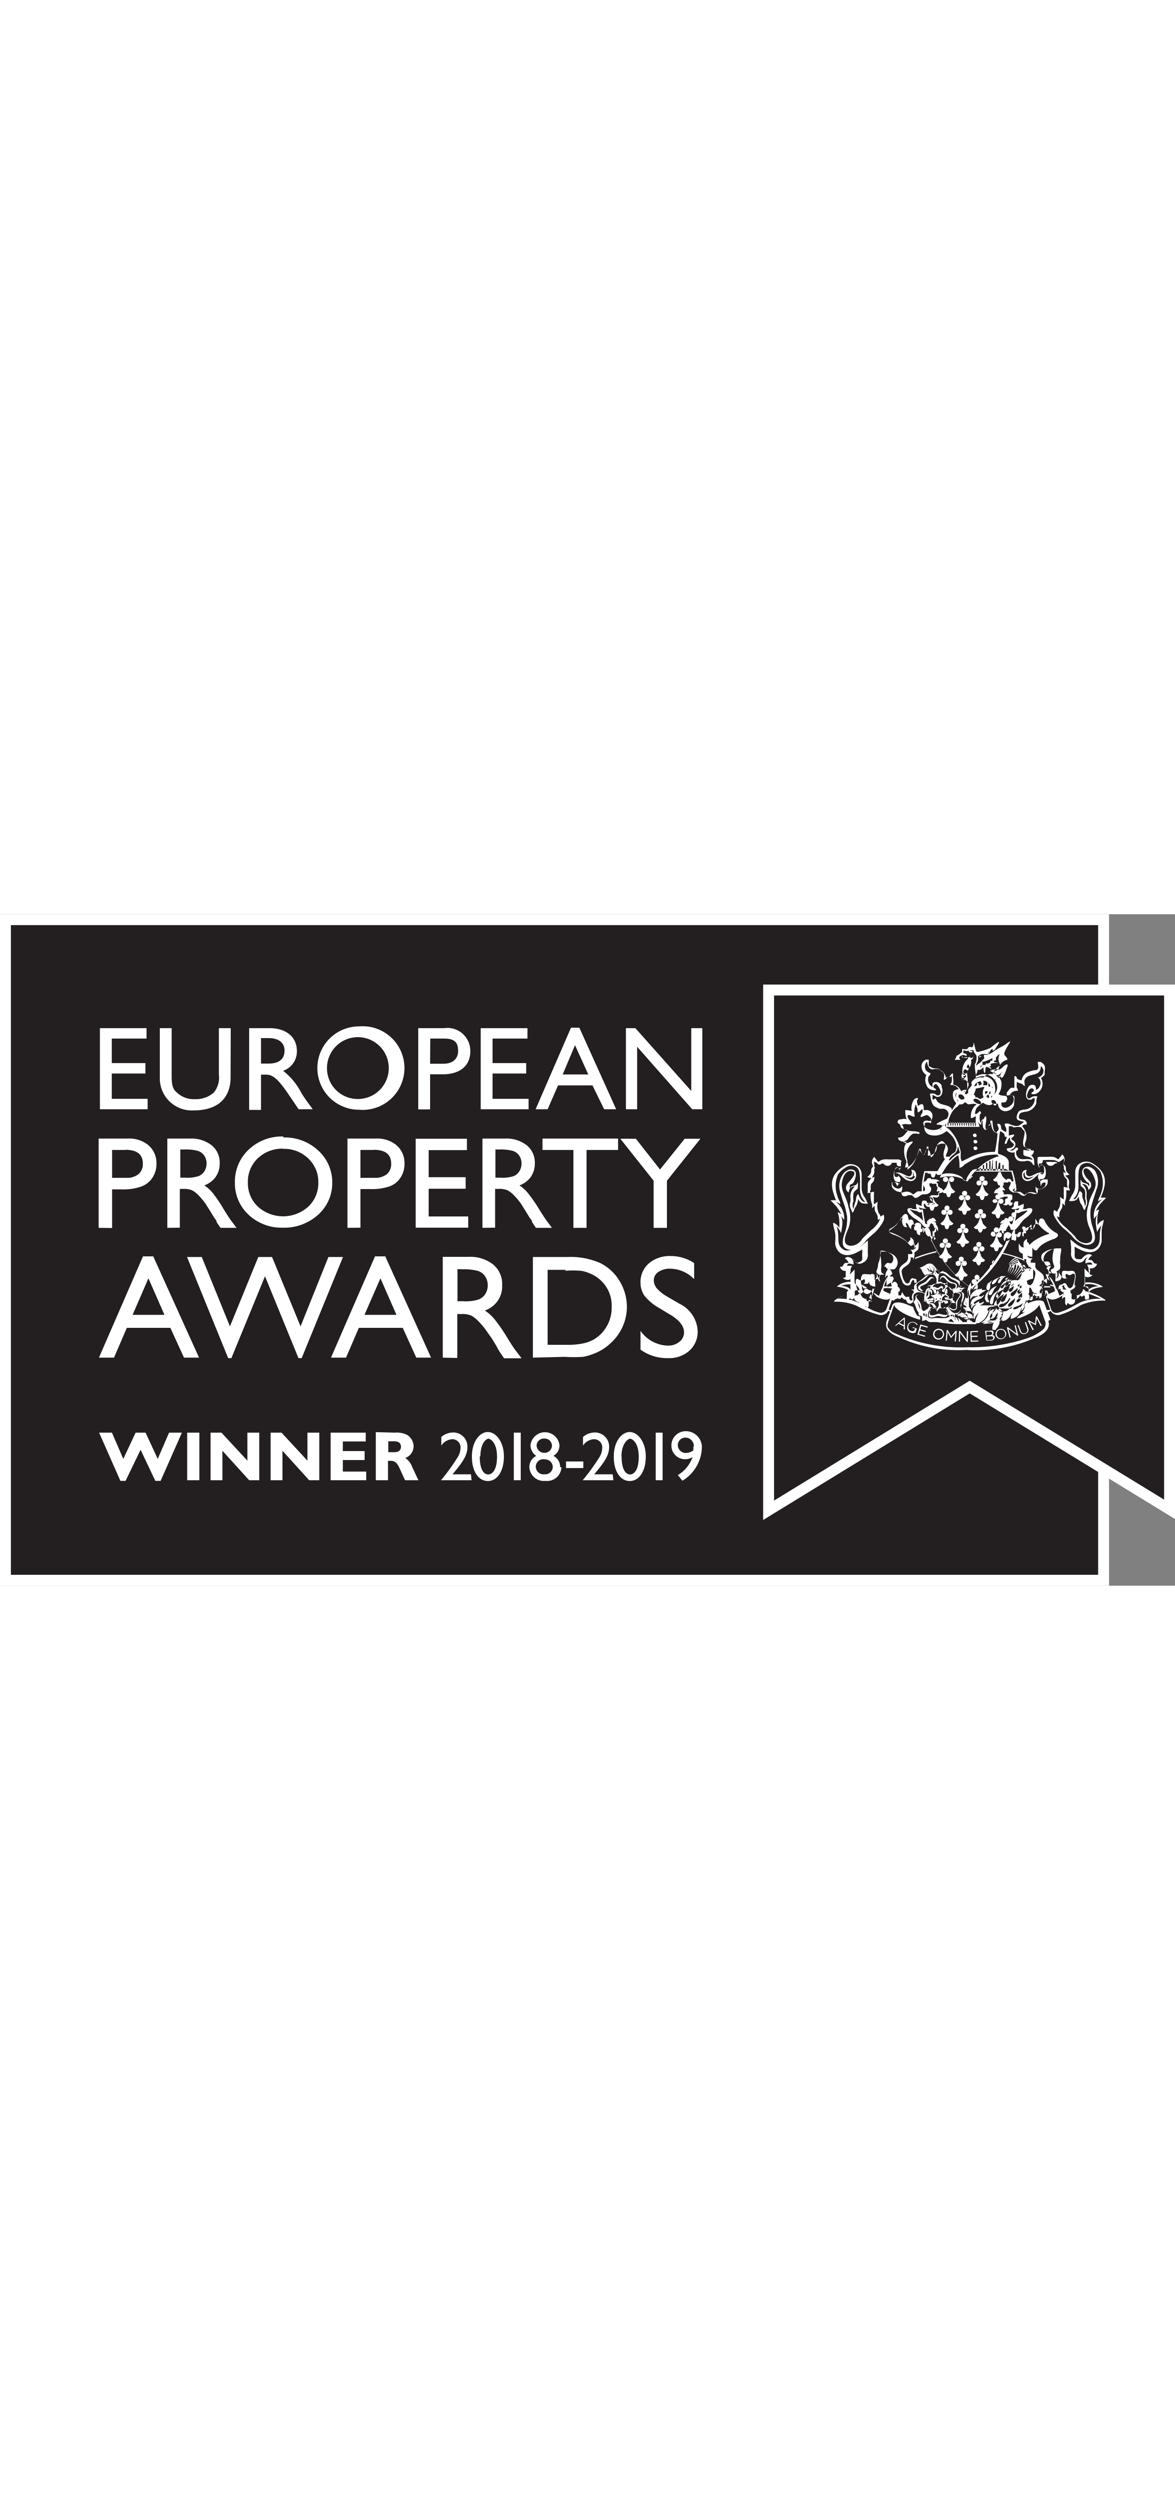
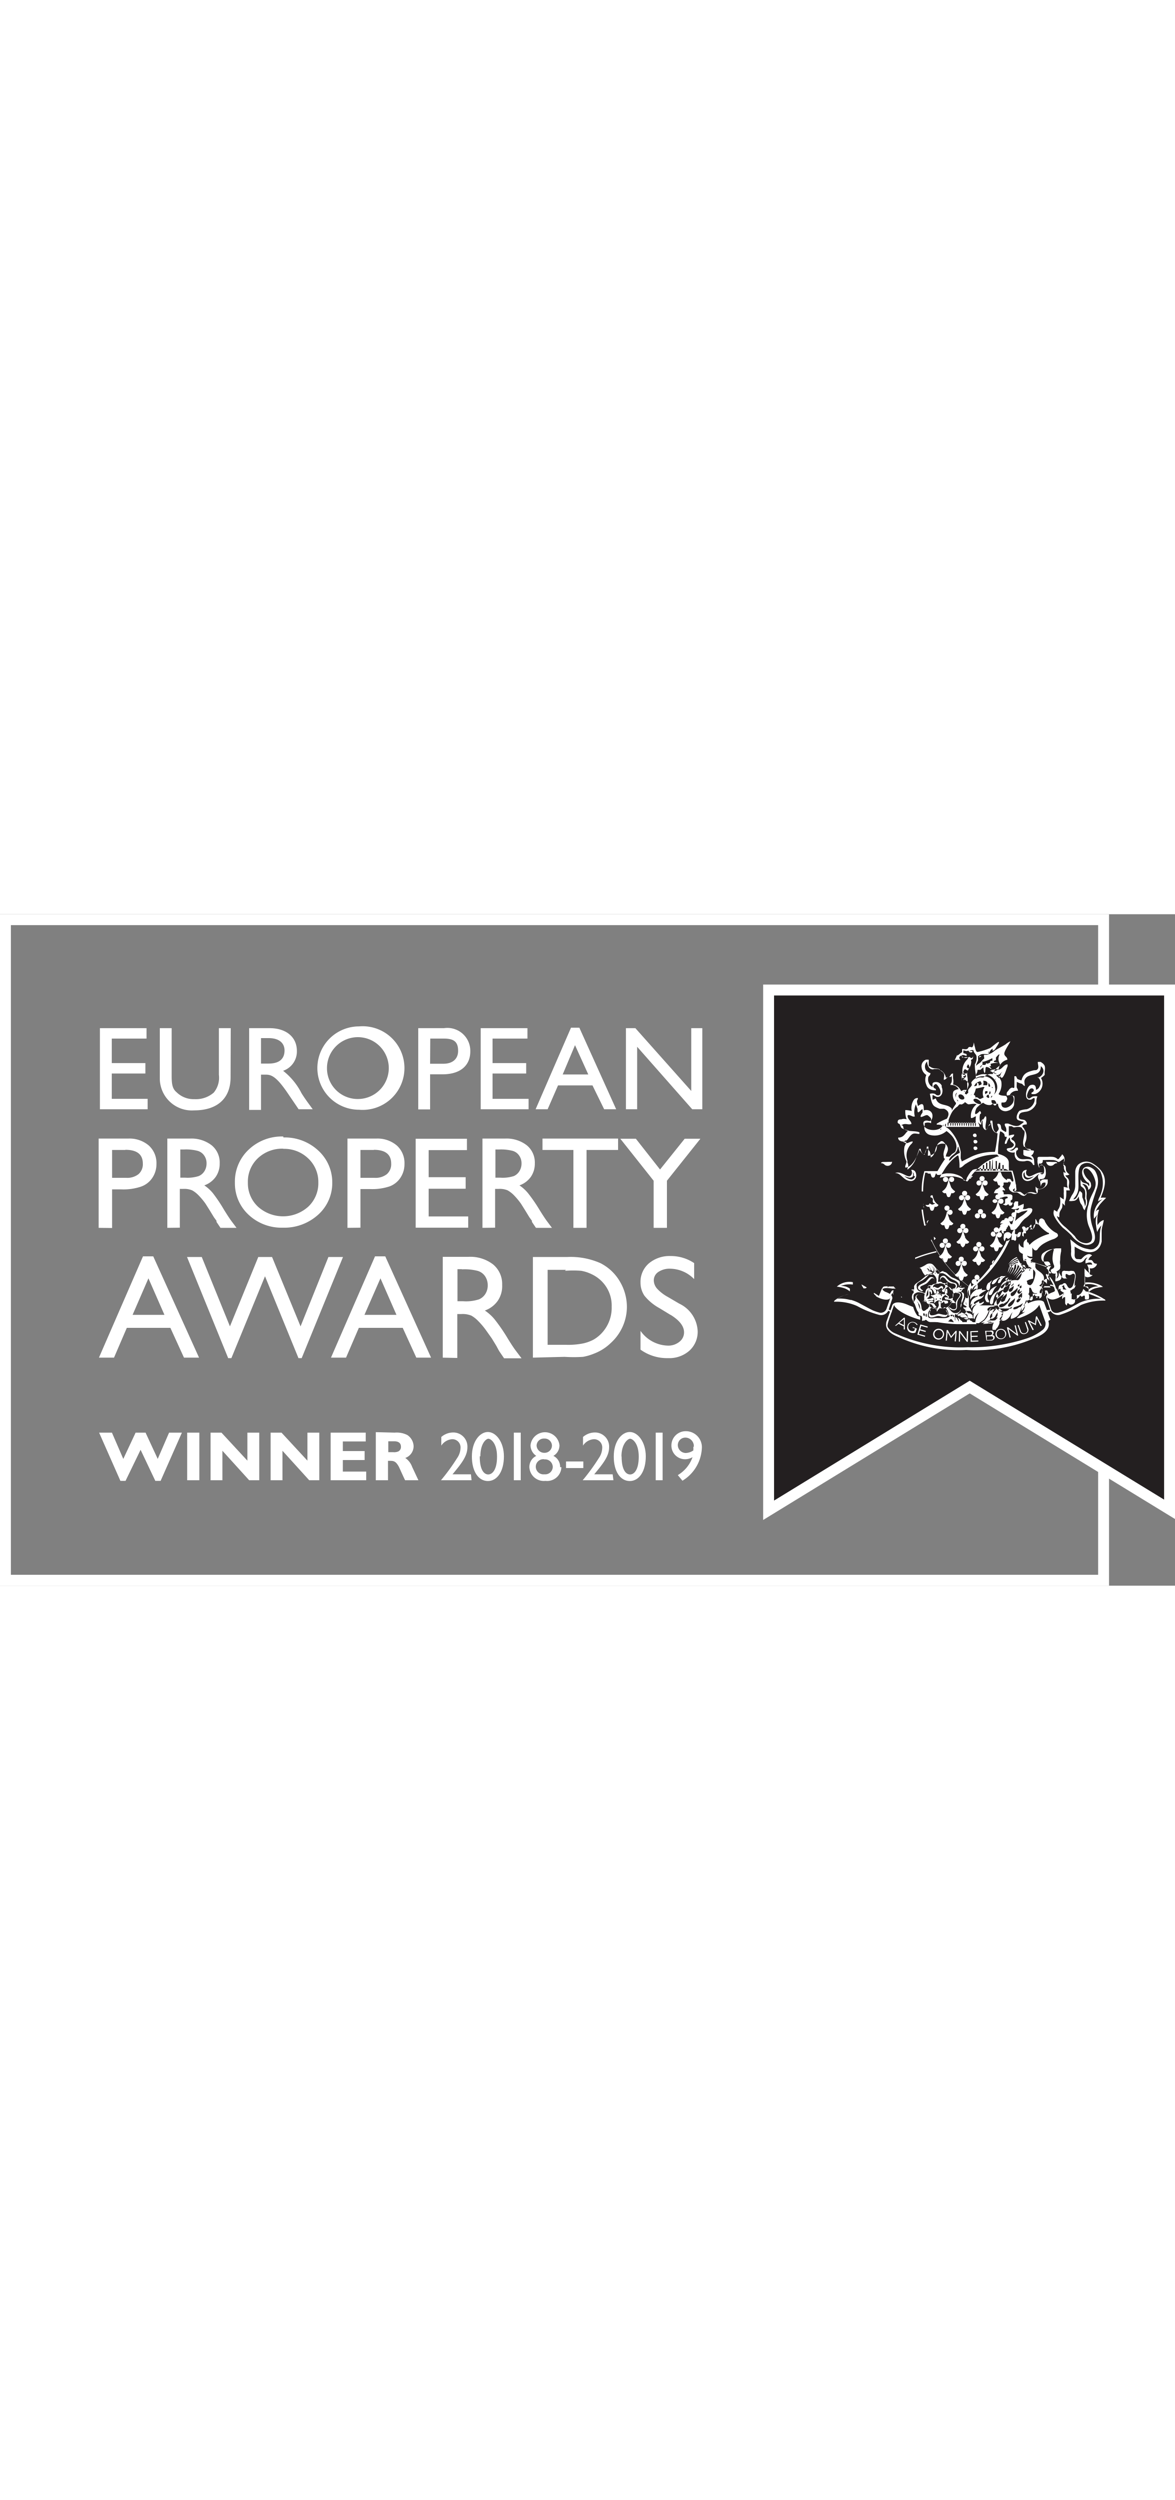
<svg xmlns="http://www.w3.org/2000/svg" height="156px" viewBox="0 0 73.38 41.9">
  <rect x="0" y="0" width="73.38" height="41.9" fill="#808080" stroke="none" />
  <defs>
    <style>.cls-1{fill:none;}.cls-2{fill:#231f20;}.cls-3{fill:#fff;}.cls-4{clip-path:url(#clip-path);}</style>
    <clipPath id="clip-path">
      <rect class="cls-1" width="73.38" height="41.9" />
    </clipPath>
  </defs>
  <title>nagrada_8</title>
  <g id="Слой_2" data-name="Слой 2">
    <g id="Слой_1-2" data-name="Слой 1">
-       <rect class="cls-2" x="0.34" y="0.34" width="68.58" height="41.22" />
      <path class="cls-3" d="M.68.68h67.9V41.22H.68ZM0,41.9H69.26V0H0Z" />
      <g class="cls-4">
        <path class="cls-3" d="M6.16,19.57V14H8a1.86,1.86,0,0,1,1.29.43,1.47,1.47,0,0,1,.48,1.15,1.52,1.52,0,0,1-.25.86A1.4,1.4,0,0,1,8.8,17a3.45,3.45,0,0,1-1.23.17H7v2.41Zm1.65-4.86H7v1.74h.89a1.14,1.14,0,0,0,.76-.23.82.82,0,0,0,.27-.66q0-.85-1.07-.86" />
        <path class="cls-3" d="M10.45,19.57V14h1.41a2.06,2.06,0,0,1,1.36.42,1.39,1.39,0,0,1,.5,1.13,1.43,1.43,0,0,1-.25.84,1.47,1.47,0,0,1-.71.53,2.49,2.49,0,0,1,.53.48A9.61,9.61,0,0,1,14,18.46c.2.32.35.55.47.71l.3.4h-1l-.25-.37,0-.07-.16-.22-.25-.41-.27-.43a4.38,4.38,0,0,0-.46-.55,1.73,1.73,0,0,0-.38-.29,1.28,1.28,0,0,0-.56-.09h-.21v2.42Zm1.05-4.89h-.24v1.76h.31a2.29,2.29,0,0,0,.84-.1.78.78,0,0,0,.36-.31.9.9,0,0,0,.13-.48.84.84,0,0,0-.14-.48.75.75,0,0,0-.4-.3,2.89,2.89,0,0,0-.85-.09" />
        <path class="cls-3" d="M17.7,13.93a3.06,3.06,0,0,1,2.18.82,2.68,2.68,0,0,1,.87,2,2.65,2.65,0,0,1-.88,2,3.15,3.15,0,0,1-2.22.81,3,3,0,0,1-2.13-.81,2.67,2.67,0,0,1-.85-2,2.73,2.73,0,0,1,.86-2.06,3,3,0,0,1,2.16-.82m0,.76a2.21,2.21,0,0,0-1.59.6,2,2,0,0,0-.62,1.52,2,2,0,0,0,.63,1.5,2.35,2.35,0,0,0,3.14,0,2,2,0,0,0,.63-1.52,2,2,0,0,0-.63-1.49,2.16,2.16,0,0,0-1.55-.6" />
        <path class="cls-3" d="M21.7,19.57V14h1.79a1.86,1.86,0,0,1,1.29.43,1.47,1.47,0,0,1,.48,1.15,1.52,1.52,0,0,1-.25.86,1.4,1.4,0,0,1-.67.54,3.45,3.45,0,0,1-1.23.17h-.6v2.41Zm1.65-4.86h-.84v1.74h.89a1.14,1.14,0,0,0,.76-.23.82.82,0,0,0,.27-.66q0-.85-1.07-.86" />
        <polygon class="cls-3" points="25.96 14.01 29.16 14.01 29.16 14.72 26.77 14.72 26.77 16.41 29.08 16.41 29.08 17.13 26.77 17.13 26.77 18.86 29.24 18.86 29.24 19.56 25.96 19.56 25.96 14.01" />
        <path class="cls-3" d="M30.13,19.57V14h1.41a2.06,2.06,0,0,1,1.36.42,1.39,1.39,0,0,1,.5,1.13,1.44,1.44,0,0,1-.25.84,1.47,1.47,0,0,1-.71.53,2.49,2.49,0,0,1,.53.48,9.72,9.72,0,0,1,.73,1.06c.2.32.35.55.47.71l.3.4h-1l-.25-.37,0-.07-.16-.22-.25-.41-.27-.43a4.29,4.29,0,0,0-.46-.55,1.73,1.73,0,0,0-.38-.29,1.28,1.28,0,0,0-.57-.09h-.21v2.42Zm1.05-4.89h-.24v1.76h.31a2.29,2.29,0,0,0,.84-.1.78.78,0,0,0,.35-.31.9.9,0,0,0,.13-.48.84.84,0,0,0-.14-.48.75.75,0,0,0-.4-.3,2.89,2.89,0,0,0-.85-.09" />
        <polygon class="cls-3" points="33.88 14 38.6 14 38.6 14.71 36.63 14.71 36.63 19.57 35.81 19.57 35.81 14.71 33.88 14.71 33.88 14" />
        <polygon class="cls-3" points="42.76 14.01 43.74 14.01 41.65 16.63 41.65 19.57 40.82 19.57 40.82 16.63 38.74 14.01 39.71 14.01 41.22 15.93 42.76 14.01" />
        <path class="cls-3" d="M8.93,21.35h.64l2.86,6.32h-.94l-.85-1.86H7.92l-.8,1.86H6.18ZM10.27,25l-1-2.28L8.28,25Z" />
        <polygon class="cls-3" points="20.51 21.39 21.42 21.39 18.84 27.7 18.64 27.7 16.55 22.59 14.45 27.7 14.25 27.7 11.68 21.39 12.6 21.39 14.36 25.72 16.13 21.39 16.99 21.39 18.77 25.72 20.51 21.39" />
        <path class="cls-3" d="M23.42,21.35h.64l2.86,6.32H26l-.85-1.86H22.41l-.8,1.86h-.94ZM24.76,25l-1-2.28-1,2.28Z" />
        <path class="cls-3" d="M27.65,27.67V21.38h1.6a2.33,2.33,0,0,1,1.54.47,1.58,1.58,0,0,1,.57,1.28,1.62,1.62,0,0,1-.28,1,1.66,1.66,0,0,1-.8.6,2.81,2.81,0,0,1,.6.54,11,11,0,0,1,.82,1.19q.33.54.53.8l.34.45H31.48l-.28-.41-.05-.08L31,26.94l-.28-.46L30.38,26a4.83,4.83,0,0,0-.52-.62,1.91,1.91,0,0,0-.42-.33,1.44,1.44,0,0,0-.64-.1h-.24v2.74Zm1.19-5.52h-.27v2h.35a2.62,2.62,0,0,0,1-.12.89.89,0,0,0,.4-.35,1,1,0,0,0,.14-.54,1,1,0,0,0-.16-.54.85.85,0,0,0-.45-.34,3.29,3.29,0,0,0-1-.1" />
        <path class="cls-3" d="M33.28,27.67V21.39h2.15a4.6,4.6,0,0,1,2.06.38A2.94,2.94,0,0,1,38.7,22.9a3.11,3.11,0,0,1,.45,1.63,3.06,3.06,0,0,1-1,2.22,3.07,3.07,0,0,1-1.08.68,3.3,3.3,0,0,1-.66.19,8.86,8.86,0,0,1-1.15,0Zm2.06-5.48H34.2v4.68h1.17a4.77,4.77,0,0,0,1.06-.09,2.56,2.56,0,0,0,.63-.23,2.18,2.18,0,0,0,.46-.35,2.31,2.31,0,0,0,.68-1.71,2.14,2.14,0,0,0-.69-1.65,2.2,2.2,0,0,0-.59-.39,2.43,2.43,0,0,0-.63-.2,6.5,6.5,0,0,0-1,0" />
        <path class="cls-3" d="M41.87,25l-.69-.42a3.14,3.14,0,0,1-.93-.77A1.45,1.45,0,0,1,40,23a1.53,1.53,0,0,1,.52-1.21,2,2,0,0,1,1.36-.46,2.6,2.6,0,0,1,1.47.44v1a2.13,2.13,0,0,0-1.49-.65,1.25,1.25,0,0,0-.74.2.62.62,0,0,0-.29.52.8.8,0,0,0,.21.53,2.65,2.65,0,0,0,.68.52l.7.41A2,2,0,0,1,43.57,26a1.59,1.59,0,0,1-.51,1.23,1.89,1.89,0,0,1-1.34.47A2.83,2.83,0,0,1,40,27.17V26a2.16,2.16,0,0,0,1.71.92,1.09,1.09,0,0,0,.72-.24.73.73,0,0,0,.29-.59q0-.57-.84-1.09" />
        <polygon class="cls-2" points="73.04 37.13 73.04 4.73 48.01 4.73 48.01 37.19 60.56 29.51 73.04 37.13" />
        <path class="cls-3" d="M47.66,37.8V4.39H73.38V37.74L60.56,29.9Zm.68-32.73V36.59l12.22-7.48L72.7,36.53V5.07Z" />
        <path class="cls-3" d="M61.05,23c0-.09,0-.16,0-.16s0,.1,0,.22l.06-.06" />
        <path class="cls-3" d="M61.06,22.92a.15.15,0,0,1,.15-.15c.09,0-.15.24-.15.15" />
        <path class="cls-3" d="M61,22.92a.16.16,0,1,1-.16-.15.15.15,0,0,1,.16.15" />
        <path class="cls-3" d="M61.18,22.66A.16.16,0,1,1,61,22.5a.15.15,0,0,1,.16.15" />
        <path class="cls-3" d="M60.18,22.21a1.82,1.82,0,0,1-.14-.53,1.82,1.82,0,0,1-.14.53.76.76,0,0,1-.27.29.2.2,0,0,0,.11.11.19.19,0,0,0,.13,0,.41.41,0,0,0,.05.14.11.11,0,0,0,.23,0,.39.39,0,0,0,.05-.14.2.2,0,0,0,.13,0,.21.21,0,0,0,.11-.11.75.75,0,0,1-.27-.29" />
        <path class="cls-3" d="M60.38,21.78a.16.16,0,1,1-.16-.15.15.15,0,0,1,.16.15" />
        <path class="cls-3" d="M60,21.78a.16.16,0,1,1-.16-.15.15.15,0,0,1,.16.15" />
        <path class="cls-3" d="M60.19,21.52a.16.16,0,1,1-.16-.15.15.15,0,0,1,.16.15" />
        <path class="cls-3" d="M61.27,21.29a1.82,1.82,0,0,1-.14-.53,1.82,1.82,0,0,1-.14.53.77.77,0,0,1-.27.29.2.2,0,0,0,.11.11.19.19,0,0,0,.13,0,.42.42,0,0,0,.05.14.31.31,0,0,0,.11.1.31.31,0,0,0,.11-.1.4.4,0,0,0,.05-.14.2.2,0,0,0,.13,0,.21.21,0,0,0,.11-.11.77.77,0,0,1-.27-.29" />
        <path class="cls-3" d="M61.48,20.87a.16.16,0,1,1-.16-.15.15.15,0,0,1,.16.15" />
        <path class="cls-3" d="M61.09,20.87a.16.16,0,1,1-.16-.15.15.15,0,0,1,.16.15" />
        <path class="cls-3" d="M61.29,20.6a.16.16,0,1,1-.16-.15.15.15,0,0,1,.16.15" />
        <path class="cls-3" d="M62.37,20.38a1.82,1.82,0,0,1-.14-.53,1.8,1.8,0,0,1-.14.53.75.75,0,0,1-.27.29.2.2,0,0,0,.11.11.19.19,0,0,0,.13,0,.41.41,0,0,0,.05.14.11.11,0,0,0,.23,0,.39.39,0,0,0,.05-.14.19.19,0,0,0,.13,0,.21.21,0,0,0,.11-.11.75.75,0,0,1-.27-.29" />
        <path class="cls-3" d="M62.57,20a.16.16,0,1,1-.16-.15.15.15,0,0,1,.16.15" />
        <path class="cls-3" d="M62.19,20A.16.16,0,1,1,62,19.8a.15.15,0,0,1,.16.15" />
        <path class="cls-3" d="M62.38,19.69a.16.16,0,1,1-.16-.15.15.15,0,0,1,.16.15" />
        <path class="cls-3" d="M63.28,19a.16.16,0,1,1-.16-.15.15.15,0,0,1,.16.15" />
        <path class="cls-3" d="M63.38,18.91h-.06a.15.15,0,1,1,0-.31.15.15,0,0,1,.11,0s0,.23,0,.25" />
        <path class="cls-3" d="M63.39,17a.16.16,0,1,1-.16-.15.15.15,0,0,1,.16.15" />
        <path class="cls-3" d="M63.42,16.87a.15.15,0,0,1-.16-.15.16.16,0,0,1,.05-.11s0,.09.1.27" />
        <path class="cls-3" d="M62.47,18.32a1.82,1.82,0,0,1-.14-.53,1.78,1.78,0,0,1-.14.53.77.77,0,0,1-.27.29.2.2,0,0,0,.11.11.19.19,0,0,0,.13,0,.41.41,0,0,0,.05.14.11.11,0,0,0,.23,0,.39.39,0,0,0,.05-.14.19.19,0,0,0,.13,0,.21.21,0,0,0,.11-.11.77.77,0,0,1-.27-.29" />
        <path class="cls-3" d="M62.67,17.9a.16.16,0,1,1-.16-.15.15.15,0,0,1,.16.15" />
        <path class="cls-3" d="M62.29,17.9a.16.16,0,0,1-.31,0,.16.16,0,0,1,.31,0" />
        <path class="cls-3" d="M62.48,17.63a.16.16,0,1,1-.16-.15.15.15,0,0,1,.16.15" />
-         <path class="cls-3" d="M61.37,19.24a1.83,1.83,0,0,1-.14-.53,1.78,1.78,0,0,1-.14.53.76.76,0,0,1-.27.29.2.2,0,0,0,.11.11.19.19,0,0,0,.13,0,.39.39,0,0,0,.05.14.32.32,0,0,0,.11.1.32.32,0,0,0,.11-.1.4.4,0,0,0,.05-.14.19.19,0,0,0,.13,0,.2.2,0,0,0,.11-.11.76.76,0,0,1-.27-.29" />
        <path class="cls-3" d="M61.58,18.81a.16.16,0,1,1-.15-.15.15.15,0,0,1,.15.15" />
        <path class="cls-3" d="M61.2,18.81a.16.16,0,1,1-.16-.15.15.15,0,0,1,.16.15" />
        <path class="cls-3" d="M61.39,18.55a.16.16,0,1,1-.16-.15.15.15,0,0,1,.16.15" />
        <path class="cls-3" d="M60.28,20.15a1.78,1.78,0,0,1-.14-.53,1.82,1.82,0,0,1-.14.53.76.76,0,0,1-.27.29.2.2,0,0,0,.11.11.19.19,0,0,0,.13,0,.41.41,0,0,0,.05.14.31.31,0,0,0,.11.1.31.31,0,0,0,.11-.1.39.39,0,0,0,.05-.14.19.19,0,0,0,.13,0,.2.2,0,0,0,.11-.11.76.76,0,0,1-.27-.29" />
        <path class="cls-3" d="M60.48,19.73a.16.16,0,1,1-.16-.15.15.15,0,0,1,.16.15" />
        <path class="cls-3" d="M60.1,19.73a.16.16,0,1,1-.16-.15.15.15,0,0,1,.16.15" />
        <path class="cls-3" d="M60.29,19.47a.16.16,0,1,1-.16-.15.15.15,0,0,1,.16.15" />
        <path class="cls-3" d="M59.19,21.07a1.82,1.82,0,0,1-.14-.53,1.8,1.8,0,0,1-.14.53.76.76,0,0,1-.27.29.2.2,0,0,0,.11.11.19.19,0,0,0,.13,0,.38.38,0,0,0,.05.14.11.11,0,0,0,.23,0,.39.39,0,0,0,.05-.14.19.19,0,0,0,.13,0,.2.2,0,0,0,.11-.11.76.76,0,0,1-.27-.29" />
        <path class="cls-3" d="M59.39,20.65a.16.16,0,1,1-.16-.15.15.15,0,0,1,.16.15" />
        <path class="cls-3" d="M59,20.65a.16.16,0,1,1-.16-.15.15.15,0,0,1,.16.15" />
        <path class="cls-3" d="M59.2,20.38a.16.16,0,1,1-.16-.15.15.15,0,0,1,.16.15" />
        <path class="cls-3" d="M59.29,19a1.82,1.82,0,0,1-.14-.53A1.82,1.82,0,0,1,59,19a.77.77,0,0,1-.27.29.2.2,0,0,0,.11.11.19.19,0,0,0,.13,0,.42.42,0,0,0,.05.14.11.11,0,0,0,.23,0,.38.38,0,0,0,.05-.14.19.19,0,0,0,.13,0,.21.21,0,0,0,.11-.11.77.77,0,0,1-.27-.29" />
        <path class="cls-3" d="M59.49,18.59a.16.16,0,1,1-.16-.15.15.15,0,0,1,.16.15" />
-         <path class="cls-3" d="M59.11,18.59a.16.16,0,1,1-.16-.15.15.15,0,0,1,.16.15" />
        <path class="cls-3" d="M59.3,18.33a.16.16,0,1,1-.16-.15.15.15,0,0,1,.16.15" />
        <path class="cls-3" d="M60.38,18.1a1.82,1.82,0,0,1-.14-.53,1.82,1.82,0,0,1-.14.53.77.77,0,0,1-.27.29.21.21,0,0,0,.11.11.19.19,0,0,0,.13,0,.41.41,0,0,0,.05.14.11.11,0,0,0,.23,0,.39.39,0,0,0,.05-.14.2.2,0,0,0,.13,0,.2.2,0,0,0,.11-.11.76.76,0,0,1-.27-.29" />
        <path class="cls-3" d="M60.59,17.68a.16.16,0,1,1-.16-.15.15.15,0,0,1,.16.15" />
        <path class="cls-3" d="M60.21,17.68a.16.16,0,1,1-.16-.15.15.15,0,0,1,.16.15" />
        <path class="cls-3" d="M60.4,17.41a.16.16,0,1,1-.16-.15.15.15,0,0,1,.16.15" />
        <path class="cls-3" d="M61.48,17.18a1.82,1.82,0,0,1-.14-.53,1.82,1.82,0,0,1-.14.53.77.77,0,0,1-.27.29.21.21,0,0,0,.11.11.19.19,0,0,0,.13,0,.41.41,0,0,0,.05.14.11.11,0,0,0,.23,0,.37.37,0,0,0,.05-.14.19.19,0,0,0,.13,0,.21.21,0,0,0,.11-.11.77.77,0,0,1-.27-.29" />
        <path class="cls-3" d="M61.68,16.76a.16.16,0,1,1-.16-.15.15.15,0,0,1,.16.15" />
        <path class="cls-3" d="M61.3,16.76a.16.16,0,1,1-.16-.15.15.15,0,0,1,.16.15" />
        <path class="cls-3" d="M61.49,16.49a.16.16,0,1,1-.15-.15.15.15,0,0,1,.15.15" />
        <path class="cls-3" d="M62.57,16.27a1.12,1.12,0,0,1-.07-.18h-.14a1,1,0,0,1-.07.18.77.77,0,0,1-.27.29.2.2,0,0,0,.11.11.19.19,0,0,0,.13,0,.41.41,0,0,0,.05.14.11.11,0,0,0,.23,0,.39.39,0,0,0,.05-.14.19.19,0,0,0,.13,0,.21.21,0,0,0,.11-.11.77.77,0,0,1-.27-.29" />
        <path class="cls-3" d="M59.39,17a1.82,1.82,0,0,1-.14-.53,1.82,1.82,0,0,1-.14.53.77.77,0,0,1-.27.29.2.2,0,0,0,.11.11.19.19,0,0,0,.13,0,.41.41,0,0,0,.05.14.11.11,0,0,0,.23,0,.39.39,0,0,0,.05-.14.19.19,0,0,0,.13,0,.21.21,0,0,0,.11-.11.76.76,0,0,1-.27-.29" />
        <path class="cls-3" d="M59.59,16.54a.16.16,0,1,1-.16-.15.15.15,0,0,1,.16.15" />
        <path class="cls-3" d="M59.21,16.54a.16.16,0,1,1-.16-.15.15.15,0,0,1,.16.15" />
        <path class="cls-3" d="M57.93,16.05c0,.07,0,.08,0,.13l.05,0a.2.2,0,0,0,.13,0,.4.4,0,0,0,.05.14.11.11,0,0,0,.23,0,.42.42,0,0,0,.05-.14.19.19,0,0,0,.13,0,.2.2,0,0,0,.11-.11l-.06,0-.68,0" />
        <path class="cls-3" d="M61.82,22.11a.15.15,0,0,1,0-.1.15.15,0,0,1,.16-.15H62a.67.67,0,0,1-.18.24" />
        <path class="cls-3" d="M62,21.85a.15.15,0,0,1-.05-.11.15.15,0,0,1,.15-.15h0s-.13.27-.15.26" />
        <path class="cls-3" d="M55.69,23.55l0,0s0,0,0,0l0,.1,0,0h0l.06-.16v0" />
        <path class="cls-3" d="M56.26,23.53h0Z" />
        <polyline class="cls-3" points="65.4 23.74 65.4 23.74 65.4 23.74" />
        <path class="cls-3" d="M64.77,23.53h0" />
        <path class="cls-3" d="M65.47,24.68l-.14.05-.13-.35a.75.75,0,0,0,0-.11.19.19,0,0,0-.12-.1.18.18,0,0,1,.09.09.62.62,0,0,1,0,.11l.17.46.14,0a.43.43,0,0,0,.13-.08l0-.09-.1.05" />
        <path class="cls-3" d="M58.29,22.4h0l.05,0Z" />
        <path class="cls-3" d="M57.78,22.48l.11,0H58a.43.43,0,0,1,.21-.08h.06l0,0-.14-.1-.08,0a.34.34,0,0,1-.17,0h-.08a.94.94,0,0,0,.19,0,.35.35,0,0,0,.12-.06l-.07,0a.34.34,0,0,0-.1,0l-.11,0a.33.33,0,0,1-.12,0l.11,0,.1,0-.15,0-.18,0h.16l.21,0,0-.06a.34.34,0,0,0-.09-.07.21.21,0,0,1,.09,0l.09.1,0,0,.09,0-.05-.1L58,21.93a.88.88,0,0,1,.09.15,1.1,1.1,0,0,0,.12.18l.08.05a.56.56,0,0,0,0-.17,2.55,2.55,0,0,0-.13-.24,1.85,1.85,0,0,1,.13.2.8.8,0,0,1,.07.25l.06.06s0-.06,0-.1a1.06,1.06,0,0,0-.07-.17,1.94,1.94,0,0,1-.08-.2l.17.34h0l.05-.05-.05-.16a1,1,0,0,1,.06.14.12.12,0,0,0,0-.07,0,0,0,0,1,0,0c-.14-.16-.21-.28-.31-.32a.4.4,0,0,0-.38.06,1.86,1.86,0,0,1-.39.19.43.43,0,0,0-.16,0l0,0a.52.52,0,0,1,.16,0,.2.2,0,0,1,.13.11,1.53,1.53,0,0,0,.13.25l.1.12.11-.1.09-.07h-.17" />
        <path class="cls-3" d="M60.87,14.5c-.12,0-.09.26.08.21s.08-.25-.08-.21" />
        <path class="cls-3" d="M60.87,14.09c-.12,0-.09.26.08.21s.08-.25-.08-.21" />
        <path class="cls-3" d="M60.93,13.9c.1,0,.08-.25-.08-.21s-.09.26.08.21" />
        <path class="cls-3" d="M57.14,21.52a8,8,0,0,1,1.34-.42l0-.08a8.33,8.33,0,0,0-1.33.41.54.54,0,0,1,0,.08" />
-         <path class="cls-3" d="M55.46,22.6h0a1.64,1.64,0,0,0-.38,1h.08a1.57,1.57,0,0,1,.37-1s0-.06,0-.06" />
        <path class="cls-3" d="M57,21.53v0h0" />
        <path class="cls-3" d="M55.83,23.23h-.08l-.26,0-.05.07,0-.08c-.24,0-.3,0-.34.14a.26.26,0,0,0,0,.11h0c0-.1.1-.19.61-.11l.23,0s-.07-.05-.12-.12" />
        <path class="cls-3" d="M56.25,23.56v0h0Z" />
        <path class="cls-3" d="M56.26,23.91l.08,0-.06-.07a.26.26,0,0,1,0,.06" />
        <path class="cls-3" d="M55.79,23.47a.12.12,0,0,0-.12.06l-.1.17a.22.22,0,0,1,.1.2l-.26.8a.46.46,0,0,0,.14.08l.14.07,0-.1-.13-.05-.15-.08.24-.68c0-.07,0-.12,0-.16l.09-.16s0,.06.07.14a.32.32,0,0,1,0-.28" />
        <path class="cls-3" d="M57.77,16.13h.9l.06-.1h-1a4.28,4.28,0,0,0-.17,1.27l.09,0a5.43,5.43,0,0,1,.13-1.15" />
        <path class="cls-3" d="M57.76,19.43h0a.07.07,0,0,0,.05,0,8.65,8.65,0,0,1-.17-1l-.09,0a8.78,8.78,0,0,0,.17,1" />
        <path class="cls-3" d="M57.67,18.29c0-.08,0-.16,0-.24a.22.22,0,0,0,0,.11.17.17,0,0,0,.05.13" />
        <path class="cls-3" d="M58.11,17.58l0,.09s.17,0,.15.16,0,.09,0,.11a.11.11,0,0,0,.06.09l.09,0a.36.36,0,0,1-.18.09c-.08,0-.15-.07-.17-.08s0,.1-.12.1a.14.14,0,0,1-.09,0l-.05,0a.2.2,0,0,0,.11.11.19.19,0,0,0,.13,0,.4.4,0,0,0,.05.14.11.11,0,0,0,.23,0,.42.42,0,0,0,.05-.14.18.18,0,0,0,.13,0,.2.2,0,0,0,.11-.11.77.77,0,0,1-.27-.29,1.29,1.29,0,0,1-.1-.31h-.08" />
        <path class="cls-3" d="M57.89,19.36h-.08v.08l0,0a.2.2,0,0,0,0-.06" />
        <path class="cls-3" d="M58.33,20.23l0,.1h0a.2.2,0,0,0,.11-.11.65.65,0,0,1-.12-.1h0s0,0,0,.1" />
        <path class="cls-3" d="M58.13,20.33h0l.07.13,0-.07s-.05-.07-.08-.07" />
        <path class="cls-3" d="M57.9,19.24a.14.14,0,0,0,0,.07.76.76,0,0,1,.1-.22.15.15,0,0,0-.12.15" />
        <path class="cls-3" d="M53.93,23.35l.07,0h0a.16.16,0,0,0,.13-.06l-.17-.1-.16-.09a.61.61,0,0,0,.1.19l0,0" />
        <path class="cls-3" d="M54.56,23.65s0,0,.05.08a.24.24,0,0,1,.1.11l0,0c.33.21.79.3.89.1l-.24.69a.38.38,0,0,1-.44.23,3.12,3.12,0,0,1-.41-.14c-.17-.08-.31-.16-.48-.25l-.41-.22a2.61,2.61,0,0,0-.46-.18v0l-.06,0a2.38,2.38,0,0,0-.81-.08,2.2,2.2,0,0,1,.71-.28s0,0,0,0v0l-.26.07a1.71,1.71,0,0,0-.61.32c-.1.09,0,.08,0,.08a3.2,3.2,0,0,1,1.4.27A6,6,0,0,0,54.9,25a.5.5,0,0,0,.57-.25l.26-.78c0-.18-.13-.29-.39-.39a.43.43,0,0,1-.25-.2h0a.17.17,0,0,1,0-.06l-.2.5-.3-.19a0,0,0,0,0,0,0" />
        <path class="cls-3" d="M53.07,23.36a.85.85,0,0,0-.56-.16,1.42,1.42,0,0,1,.75-.09l0-.15a1.17,1.17,0,0,0-1,.28,2.41,2.41,0,0,1,.5.11,1.19,1.19,0,0,1,.32.19.36.36,0,0,1,0,0,.32.32,0,0,1,0-.13" />
-         <path class="cls-3" d="M58.82,17.36a.31.31,0,0,1,.13,0,.59.59,0,0,0-.07-.16.22.22,0,0,0-.14-.11s0,0-.07-.06-.09,0-.09-.05,0,0,0-.1-.08-.13-.1-.15,0,0,.06-.06a.51.51,0,0,1,.15,0,.45.45,0,0,0-.33-.13.93.93,0,0,0-.22,0s0-.05,0-.07,0,0,0,0h-.12a.15.15,0,0,0-.15.12c0,.06-.18.06-.21.21s.12.24.11.37-.09.1-.2.12l-.09,0-.16,0c-.14.06-.24.19-.29.19s-.14-.16-.39-.17a.87.87,0,0,0-.32.07s-.06,0-.06,0,.07-.14.08-.2a1.14,1.14,0,0,0,0-.22s-.09.17-.25.16a.43.43,0,0,1-.29-.14.43.43,0,0,1-.07-.12.51.51,0,0,1,0-.13.18.18,0,0,1,.1,0,.15.15,0,0,1,.13.08.43.43,0,0,1,.06.17l.08-.12a.63.63,0,0,0,.14-.3.22.22,0,0,0-.1-.19.26.26,0,0,0,0-.07.35.35,0,0,0,0-.09.23.23,0,0,1,0,.09.2.2,0,0,1-.15.1c-.08,0-.16-.05-.14-.29s.09-.31.16-.31a.18.18,0,0,1,.14.09.27.27,0,0,1,0,.11s0,0,0,0a1,1,0,0,0,.11-.31.65.65,0,0,0,0-.23s0,0,0,0h-.07s-.1,0-.1,0,.12,0,.17,0,.05-.08,0-.1-.05-.05-.2-.06h-.42v0s0,0,0,0h-.15a1.72,1.72,0,0,0-.27,0,.53.53,0,0,0-.34.15.16.16,0,0,1-.1-.07.68.68,0,0,0-.08-.1.4.4,0,0,1-.09-.14.44.44,0,0,0-.16.35,1.29,1.29,0,0,0,.08.24s0,0-.08.11,0,.22-.1.36a.51.51,0,0,1-.19.19.37.37,0,0,0,.15.06l.11,0s0,0-.08.12a.39.39,0,0,0-.15.33c0,.12,0,.2,0,.37s-.05.12-.05.12a.15.15,0,0,0,.07,0,.14.14,0,0,0,.09,0c.05,0,.07,0,.07,0a2.13,2.13,0,0,0,0,.27,1.22,1.22,0,0,0,.09.43.82.82,0,0,1,0,.26l.08-.08.09-.08a.81.81,0,0,0,0,.24c0,.16.16.25.18.46s0,.17,0,.17l.07,0,.08-.07s0,.06-.12.27a1.86,1.86,0,0,1-.42.44c-.16.15-.42.39-.58.56a.84.84,0,0,1-.69.43.48.48,0,0,1-.31-.11c-.19-.26,0-.62.15-1a2,2,0,0,0,0-1.3c-.12-.66-.49-1-.41-1.53s.34-.78.61-.73.18.24,0,.48-.31.31-.35.51a.29.29,0,0,0,.11.31l.06.05a.35.35,0,0,1,.38-.38.79.79,0,0,0-.28.67,1.15,1.15,0,0,1,0,.27.61.61,0,0,0,0,.4,2.45,2.45,0,0,1,.12.3.35.35,0,0,0,.12-.2c.08-.22.11-.15.17-.34a1,1,0,0,0,.07-.32c.08.13.15.28.36.28a.67.67,0,0,0,.25,0c-.09-.15-.08-.18-.19-.37a1,1,0,0,1-.2-.6c0-.29,0-.68,0-.86a.7.7,0,0,0-.18-.43.76.76,0,0,0-.89-.09,2.47,2.47,0,0,0-.36.26c-.69.62-.38,1.33-.17,1.9a.9.9,0,0,0-.34,0,5.23,5.23,0,0,1,.39.41c.09.13.18.26.2.3a1.43,1.43,0,0,1,.07.16c-.1-.08-.16-.13-.22-.13a1.76,1.76,0,0,1,.1.43,2.79,2.79,0,0,1,0,.54.67.67,0,0,0-.38-.32c0,.23.1.47.13.69s0,.44,0,.65c.12.64.66.86,1.32.53.2-.1.37-.2.37-.2a.8.8,0,0,0,0,.17,2.21,2.21,0,0,0,0,.35c0,.12,0,.18-.17.26s-.13.07-.24,0-.24-.3-.5-.31a.24.24,0,0,0-.18.09.56.56,0,0,1,.14.11.44.44,0,0,1,.09.17.71.71,0,0,0-.17,0c-.08,0-.14.09-.18.18s-.18.05-.18.05,0,.08.1.19a.37.37,0,0,0,.26.08.71.71,0,0,0,0,.12.75.75,0,0,0,0,.21c0,.11-.19.1-.19.1a.49.49,0,0,0,.28.13.23.23,0,0,0,.2-.06s0,.14,0,.3l0,.11,0,.15,0,.1a.39.39,0,0,0-.15.07.28.28,0,0,0-.07.09.32.32,0,0,0,0,.13s0,0,0,0v.13s0,0,0,0v0a.55.55,0,0,0,0,.24.24.24,0,0,0,.07.1l.06,0v0a.48.48,0,0,1,0-.1c0-.06,0-.1.06-.1s.06.06.13.06.1-.07.12-.11v0s0,.11.12.2a.68.68,0,0,0,.19.1.36.36,0,0,0,0,.15.27.27,0,0,0,.24.16c.14,0,.18-.09.2-.09s.06.15.06.15.1-.08.11-.15,0-.11,0-.13,0,0,0-.07,0-.08,0-.1,0,0,0,0,0,0,0-.07,0,0,.06,0,.12.12.12.12a.22.22,0,0,0,0-.13.15.15,0,0,0,0,0,.24.24,0,0,0-.1-.11s-.06,0-.05-.08a.06.06,0,0,1,0,0s.06,0,.06-.07,0-.09,0-.1,0,0,0,0,.11.09.11.09a.47.47,0,0,0,0-.22c0-.11-.17-.13-.21-.14s-.06-.08-.16-.08-.13.17-.22.26a.16.16,0,0,1-.13.06h0a.14.14,0,0,1-.09-.06.59.59,0,0,1-.1-.19,2.35,2.35,0,0,1-.1-.46c0-.25.08-.21.12-.21s.1.08.21.09.17-.08.2-.07.06.05.05.15-.13.13-.13.13,0,0,.15,0,.16,0,.19-.06l.06-.1a.23.23,0,0,0,.13.28.68.68,0,0,0,.24.06.75.75,0,0,0,0-.14.49.49,0,0,1,0-.22c0-.08,0-.13,0-.13s.06.05.14,0,.15-.23.15-.23l-.13-.08a.15.15,0,0,1-.08-.18,1.16,1.16,0,0,0,.1-.44A2.15,2.15,0,0,0,55,21a.56.56,0,0,1,.18,0,1.13,1.13,0,0,1,.46.21.33.33,0,0,1,.15.27.38.38,0,0,1-.11.28c-.06.05-.15,0-.25,0s-.22.24-.22.24a.09.09,0,0,1,.09,0c.06,0,0,.07.1.11s0,.07,0,.12a.5.5,0,0,0-.1.31.29.29,0,0,0,0,.17s0-.15.14-.17h0s0,0,0,.06a.23.23,0,0,1,0,.07.51.51,0,0,0-.07.23.79.79,0,0,0,0,.22l0,.08.05-.07,0,0a.34.34,0,0,1,.1-.07c.05,0,.06-.08.1-.07s0,0,.06.16a.25.25,0,0,0,0,.07c0,.07.11.1.12.12h0s-.08,0-.15.11h0a.32.32,0,0,0,0,.28v0c0,.06,0,.1,0,.24a.21.21,0,0,0,.16.15A.28.28,0,0,1,56,24c0-.06.1,0,.17,0s.09,0,.11-.08a.23.23,0,0,0,0-.06l.06.07.06.06a.33.33,0,0,0,.2.07.23.23,0,0,0,.23.24.24.24,0,0,0,.19-.11A.57.57,0,0,1,57,24v0l0,.05s-.05.06-.1.05-.1-.06-.11-.1v-.13h-.11a.21.21,0,0,1-.13,0,.71.71,0,0,1-.1-.11l-.11-.18h0v0h0a1,1,0,0,0-.07.21h-.07a.13.13,0,0,0-.1,0v0a.13.13,0,0,0,0-.09c0-.07,0-.11,0-.14l0,0,.05,0a.19.19,0,0,0,.05-.09v0a.23.23,0,0,0,0-.05.18.18,0,0,0-.06-.12.22.22,0,0,1-.08-.09.58.58,0,0,1,0-.1s-.08-.16-.15-.17-.12,0-.21.12a.52.52,0,0,1,.07-.21c.05-.09.06-.15,0-.19l0-.05a.1.1,0,0,0-.07,0h-.12a.24.24,0,0,1,.07-.11s.07,0,.07-.09a.56.56,0,0,0-.06-.14.35.35,0,0,0-.09-.11l.19,0a.2.2,0,0,0,.15-.05.55.55,0,0,0,.15-.4.61.61,0,0,0-.23-.43h0a1.41,1.41,0,0,0-.53-.23h-.21l-.12,0,0,.18a2.51,2.51,0,0,1,.06.54.88.88,0,0,1,0,.31.28.28,0,0,0,0,.12c0,.1,0,.15.07.2l.13.09h-.08s-.08,0-.14,0-.1.21-.1.26a1.63,1.63,0,0,1,.06.19.31.31,0,0,1-.14-.28.87.87,0,0,0-.07-.24c0,.09,0,.12,0,.21a1,1,0,0,1-.14.21l0-.16c0-.1,0-.22-.08-.22a.19.19,0,0,0-.14,0s0,.05-.12,0a.44.44,0,0,1-.17,0,.31.31,0,0,0-.14,0,.13.13,0,0,0-.13.06.5.5,0,0,0-.07.34c0,.13,0,.25.06.34a1.35,1.35,0,0,0,0,.16c.09.26.21.33.32.34a.28.28,0,0,0,.17-.06l.09-.09.07-.1,0-.08s0,0,.05,0a.19.19,0,0,0,.08,0h0l.05,0a.12.12,0,0,0-.1.13s0,.05,0,.07h0a.19.19,0,0,0-.05.11h0a.12.12,0,0,0,0,.11.13.13,0,0,0-.07,0,.15.15,0,0,0,0,.11.12.12,0,0,0,0,.08.27.27,0,0,0,0,.1.15.15,0,0,0,0,.07.06.06,0,0,0,0,0h0a.11.11,0,0,0-.09,0,.12.12,0,0,1-.1,0c-.07,0-.11,0-.14-.08a.21.21,0,0,1,0-.08V24l-.08,0a.47.47,0,0,1-.15-.08.67.67,0,0,1-.16-.31l-.1.09-.08.08h0a.11.11,0,0,0-.08,0h0s-.05,0-.08.05a.32.32,0,0,1,0-.09.28.28,0,0,0,0-.09.46.46,0,0,1,0-.1.15.15,0,0,1,0,0,.17.17,0,0,1,.05-.08.28.28,0,0,1,.11,0h.15l-.07-.17v0L53.37,23a1.17,1.17,0,0,1,0-.15,2.41,2.41,0,0,1,0-.34c0-.1,0-.34,0-.34l-.13.14s-.14.15-.18.16a1.1,1.1,0,0,0,.06-.17l0-.15.09-.22a.63.63,0,0,1-.21,0,.43.43,0,0,1-.17,0s0,0,.06,0,0-.11.09-.12a.4.4,0,0,1,.14,0l.18.05,0-.18a.89.89,0,0,0-.12-.2.36.36,0,0,1,.2.17.37.37,0,0,0,.27.16.4.4,0,0,0,.25-.07.51.51,0,0,0,.3-.41,1.15,1.15,0,0,0,0-.14.71.71,0,0,1,0-.18,1.23,1.23,0,0,1,0-.22l0-.43-.34.27a1.69,1.69,0,0,1-.76.33.62.62,0,0,1-.36,0c-.6-.32-.25-.77-.49-1.48a1.33,1.33,0,0,1,.27.42,2.72,2.72,0,0,0,.07-.42,1.29,1.29,0,0,0,0-.45,1.17,1.17,0,0,0-.08-.21l.21.25a1.26,1.26,0,0,0-.51-1.11.91.91,0,0,1,.27.13c0-.19-.12-.25-.2-.56a1.79,1.79,0,0,1,.06-1.3,1.61,1.61,0,0,1,.33-.33,2.28,2.28,0,0,1,.22-.14.56.56,0,0,1,.55,0c.4.17.22,1.1.28,1.59a1,1,0,0,0,.16.41c.06.09.07.08.15.2-.28,0-.43-.51-.43-.51s-.12.13-.13.24,0,.11-.07.32a1.89,1.89,0,0,0-.1.39.59.59,0,0,1,0-.49,1.82,1.82,0,0,1,0-.49c.1-.25.27-.21.27-.36a1.75,1.75,0,0,0,0-.36c-.08.35-.4.14-.5.44,0-.06,0-.1,0-.2s.15-.09.21-.17.3-.58.08-.78a.42.42,0,0,0-.45,0,.66.66,0,0,0-.23.18,1.31,1.31,0,0,0-.16,1.31c0,.07.21.67.24.75s.11.45.14.63a2.53,2.53,0,0,1-.06.74c-.05.27-.38.9-.1,1.2a.61.61,0,0,0,.63.1,1.52,1.52,0,0,0,.73-.55,5.52,5.52,0,0,1,.53-.48,3.29,3.29,0,0,0,.34-.4,2.18,2.18,0,0,0,.21-.35.48.48,0,0,0,0-.37l-.2.12c0-.15-.1-.14-.16-.38a1.24,1.24,0,0,1,0-.55l-.24.16a2.57,2.57,0,0,1,0-.38,1.16,1.16,0,0,1,0-.24l0-.17-.25.06c0-.09.06-.19.05-.25s0-.14,0-.14a.24.24,0,0,1,.1-.22.47.47,0,0,0,.12-.39.13.13,0,0,1-.06.05.14.14,0,0,1-.08,0l.06-.1A.49.49,0,0,0,54.6,16a.33.33,0,0,1,0-.1l0,0c.08-.07,0-.13,0-.18l0-.13a.34.34,0,0,1,0-.21c0,.06,0,.08.08.1s.07.06.11.08.06.06.09.06a.12.12,0,0,0,.09,0,.57.57,0,0,1,.29-.11,4.73,4.73,0,0,1,.52,0H56a.16.16,0,0,0,0,.07s0,.14.16.15h.08a.39.39,0,0,1,0,.11.68.68,0,0,1,0,.07.25.25,0,0,0-.16-.08h0c-.06,0-.24,0-.27.41a.58.58,0,0,0,.07.38.21.21,0,0,0,.16.08.24.24,0,0,0,.15,0h0s0,0,0,0a.43.43,0,0,1-.05.16.21.21,0,0,0-.19-.13.57.57,0,0,0-.16,0l-.1,0v.19a.35.35,0,0,0,.14.25.57.57,0,0,0,.28.15.37.37,0,0,0,.2,0l0,0a.29.29,0,0,0,0,.13.16.16,0,0,0,.15.15c.2,0,.19-.07.33-.07s.17,0,.22.06a.3.3,0,0,0,.17.12.52.52,0,0,0,.24-.12,1,1,0,0,1,.19-.11l.06,0,.09,0h0c.19,0,.38-.11.39-.3s0-.1-.06-.17a.56.56,0,0,1-.06-.21.19.19,0,0,0,.09,0,.21.21,0,0,0,0-.07s.06.09.1.09l.26,0s0,.1,0,.12.08.13.08.14a1,1,0,0,0-.06.19c0,.09.1,0,.13,0h0l0,0s0,0,.06.06a.14.14,0,0,0-.1.12.16.16,0,0,0,0,.09s-.05,0-.1,0l-.07,0a.63.63,0,0,0-.19,0h0a.19.19,0,0,0-.14.07.27.27,0,0,0,0,.16.17.17,0,0,0,.08.13l.06,0a.17.17,0,0,0,0,.12H58l0,0s0,0-.07,0,0-.15-.19-.15h-.05l-.06,0,0,0a.35.35,0,0,0-.07.19.3.3,0,0,0,0,.15,1.39,1.39,0,0,1-.23-.09l-.12-.05,0,.15a.39.39,0,0,0,.06.18l-.16,0c-.1,0-.12,0-.19-.06l-.12,0a.14.14,0,0,0-.13.08.33.33,0,0,0,.08.23,1.53,1.53,0,0,0,.39.35,2.06,2.06,0,0,1,.36.26l.15.17a.31.31,0,0,0,.22.12h.1c.06,0,.08-.07.1-.13v0h0c0-.06.06-.14.09-.14a.14.14,0,0,1,.06.06l0,0v0h.06a.2.2,0,0,0,0,.07l.06.08v.09a.17.17,0,0,1,.09,0l0,0,.09.09-.06,0s0,.08,0,.1a.15.15,0,0,1,0,.05.14.14,0,0,0-.1.06.16.16,0,0,0,0,.08.31.31,0,0,0,0,.06.25.25,0,0,1,0,.09.17.17,0,0,0-.09,0h-.07l0,0,0,0h0a.25.25,0,0,1-.07-.09l0-.12a.91.91,0,0,0-.07-.2c0-.07-.09-.14-.17-.15a.42.42,0,0,0-.14.05c-.07,0,0,.13,0,.19s0,0,0,0h0c-.06,0-.06.06-.09.09s0-.09,0-.12a.69.69,0,0,1,0-.13l-.14,0h0a.1.1,0,0,1,0-.07.44.44,0,0,0,0-.16c0-.1-.11-.14-.2-.15a.19.19,0,0,0-.21.16.48.48,0,0,1-.06-.18.19.19,0,0,0-.15-.18c-.07,0-.1,0-.13.07-.06-.2-.07-.26-.08-.31a.16.16,0,0,0-.14-.11c-.06,0-.18.1-.21.18a1.59,1.59,0,0,1-.34.46,1.51,1.51,0,0,1-.36.26.18.18,0,0,0-.12.18c0,.09.2.19.24.2a3.11,3.11,0,0,1,.65.3,1.26,1.26,0,0,1,.36.33s.09.09.14.09.19-.15.2-.18,0,.16,0,.2v.12H57a.41.41,0,0,0,.19-.07.26.26,0,0,1,0,.05.34.34,0,0,1-.18.12l-.15,0,.11.12a.43.43,0,0,1,0,.15h0v0h0a.3.3,0,0,0-.13,0h-.13v.19a.21.21,0,0,1,0,.05.37.37,0,0,1-.16.29l0,0c-.25.18-.39.28-.39.51a2,2,0,0,0,.19.65c0,.11.17.26.28.27a.25.25,0,0,0,.25-.1c0-.09.1-.23.12-.24l.1,0,0,0a.14.14,0,0,0,0,.1.1.1,0,0,0,0,.07h0l.07,0s.05,0,.07,0l0-.05s0,0,0,0h0s0,0,0-.06a.32.32,0,0,1,0-.09.24.24,0,0,0-.15-.06c-.1,0-.08-.07-.17,0s-.1.15-.11.2-.11.11-.17.1-.13-.09-.19-.2a1.63,1.63,0,0,1-.14-.53c0-.17.09-.23.36-.42a.49.49,0,0,0,.2-.47s.1,0,.15,0a.36.36,0,0,1,0,.17.84.84,0,0,0,.09-.32v0s0-.06,0-.08a.71.71,0,0,0,0-.09s.2-.1.24-.22a1.09,1.09,0,0,0,0-.44.53.53,0,0,1-.12.19.34.34,0,0,1-.17.07,1.07,1.07,0,0,0,0-.33.41.41,0,0,0-.21-.21s0,.11,0,.17-.06,0-.08.07l-.05.1s0,0-.07-.05a1.59,1.59,0,0,0-.37-.29,3,3,0,0,0-.73-.33c-.09,0,0-.06,0-.1a2.35,2.35,0,0,0,.38-.29,1.39,1.39,0,0,0,.34-.5c0-.08,0,0,.06,0s0,.14,0,.24a.66.66,0,0,0,.09.26c.06.11.24.09.24.09a.41.41,0,0,1-.09-.22c0-.1.08,0,.1,0s.06.11.09.17a.4.4,0,0,0,.16.17.23.23,0,0,1,0-.18.16.16,0,0,1,.16-.13.09.09,0,0,1,.08.08s-.1.09-.07.23.14.06.14.06a.68.68,0,0,0,.06.24.21.21,0,0,0,.18.07.34.34,0,0,1,0-.14c0-.09.08,0,.13-.09s0-.21,0-.24.07,0,.12.09.07.21.11.31a.32.32,0,0,0,.19.17l0,0,0-.06h0s0,0,.08.07h0a1,1,0,0,1,.07.19.35.35,0,0,0,.07-.13.31.31,0,0,0,0-.13l0-.1c0-.07,0-.08,0-.1h0a.55.55,0,0,1,0-.08s0,0,.08,0a.2.2,0,0,0,.06-.16c0-.07,0,0,.07,0a1.73,1.73,0,0,1,.13.16.46.46,0,0,0,0-.18.45.45,0,0,0-.13-.24s0,0,0-.1a.25.25,0,0,0-.17-.09.06.06,0,0,1,.06,0,.38.38,0,0,1,.13,0,.44.44,0,0,0-.09-.16.2.2,0,0,0-.17-.06S58.19,19,58.1,19a.13.13,0,0,0-.09.05.78.78,0,0,0-.1.22l0,0a.19.19,0,0,1,0,.06l0,0h-.06c-.07,0-.14-.14-.19-.2a2.42,2.42,0,0,0-.41-.33,1.85,1.85,0,0,1-.4-.35c0-.06,0-.05.08,0l.25.06c.1,0,.18.09.27.1s.2-.11.2-.11l-.21-.1a.11.11,0,0,1-.05-.11,1,1,0,0,0,.26.08h0l.09,0,.11,0-.1-.06h0a.17.17,0,0,1-.05-.13.22.22,0,0,1,0-.11l0,0s.08,0,.09,0a.13.13,0,0,0,0,.07.14.14,0,0,0,.09,0c.07,0,.1-.1.12-.1s.09.08.17.08a.36.36,0,0,0,.18-.09l-.09,0a.11.11,0,0,1-.06-.09s0-.06,0-.11-.12-.12-.15-.16a0,0,0,0,1,0,0,.05.05,0,0,1,0-.06h.11c.11,0,.21.07.27.07a.21.21,0,0,0,.19-.07c.07-.07,0-.13,0-.16s.06-.06.13-.05" />
        <path class="cls-3" d="M62.5,25.35a.29.29,0,0,0,.13,0l.05,0h0l-.15,0,0,.05" />
        <path class="cls-3" d="M62.88,24.61l.07,0a.33.33,0,0,1-.24-.14l0,0,0,.13h.2" />
        <path class="cls-3" d="M61.71,25.49a.41.41,0,0,1,.27-.1.76.76,0,0,0,.42-.06l-.83.1-.2.14.66-.05a.4.4,0,0,0-.32,0" />
        <path class="cls-3" d="M56.45,25.18l.06,0,0,.73-.07,0v-.19l-.33-.16-.15.12-.07,0Zm0,.46,0-.37-.29.23Z" />
        <path class="cls-3" d="M56.67,25.66h0a.34.34,0,0,1,.44-.2.35.35,0,0,1,.2.17l-.07,0a.28.28,0,0,0-.16-.14.26.26,0,0,0-.34.16h0a.26.26,0,0,0,.15.35.33.33,0,0,0,.2,0l.06-.15L57,25.82l0-.06.26.1-.09.25a.42.42,0,0,1-.29,0,.32.32,0,0,1-.2-.44" />
        <polygon class="cls-3" points="57.48 25.6 57.94 25.73 57.92 25.8 57.53 25.69 57.47 25.9 57.82 26 57.8 26.07 57.45 25.97 57.38 26.19 57.78 26.3 57.76 26.37 57.29 26.23 57.48 25.6" />
        <path class="cls-3" d="M58.28,26.15h0a.34.34,0,0,1,.39-.28.33.33,0,0,1,.28.39h0a.34.34,0,0,1-.39.28.33.33,0,0,1-.28-.39m.6.1h0a.26.26,0,1,0-.52-.09h0a.26.26,0,1,0,.52.09" />
        <polygon class="cls-3" points="59.12 25.95 59.19 25.95 59.4 26.34 59.68 26 59.75 26 59.69 26.66 59.62 26.65 59.67 26.12 59.39 26.45 59.39 26.45 59.18 26.08 59.13 26.61 59.06 26.61 59.12 25.95" />
        <polygon class="cls-3" points="59.89 26.01 59.96 26.01 60.37 26.55 60.38 26.02 60.46 26.02 60.44 26.68 60.38 26.68 59.96 26.13 59.95 26.67 59.88 26.67 59.89 26.01" />
        <polygon class="cls-3" points="60.6 26.02 61.08 26 61.08 26.07 60.67 26.08 60.68 26.31 61.05 26.3 61.05 26.37 60.68 26.38 60.69 26.61 61.1 26.6 61.1 26.66 60.62 26.68 60.6 26.02" />
        <path class="cls-3" d="M61.52,26l.28,0A.25.25,0,0,1,62,26a.15.15,0,0,1,.05.1h0a.16.16,0,0,1-.09.16c.08,0,.15.05.16.14h0c0,.11-.08.19-.22.2l-.3,0Zm.3.27c.09,0,.15-.06.14-.13h0c0-.06-.06-.1-.16-.09l-.2,0,0,.23Zm.06.29c.1,0,.16-.06.15-.13h0c0-.07-.07-.11-.19-.09l-.21,0,0,.23Z" />
        <path class="cls-3" d="M62.17,26.25h0a.34.34,0,0,1,.67-.11h0a.34.34,0,0,1-.67.11m.6-.1h0a.27.27,0,0,0-.31-.22.26.26,0,0,0-.21.31h0a.27.27,0,0,0,.31.23.26.26,0,0,0,.21-.31" />
        <polygon class="cls-3" points="62.88 25.79 62.95 25.77 63.49 26.18 63.36 25.66 63.43 25.65 63.59 26.29 63.54 26.3 62.98 25.88 63.12 26.41 63.05 26.42 62.88 25.79" />
        <path class="cls-3" d="M63.68,26l-.13-.36.07,0,.13.36a.2.2,0,0,0,.27.14.19.19,0,0,0,.12-.27L64,25.45l.07,0,.13.36a.26.26,0,0,1-.16.37.26.26,0,0,1-.36-.18" />
        <polygon class="cls-3" points="64.19 25.37 64.25 25.34 64.64 25.55 64.69 25.11 64.75 25.08 65.06 25.67 64.99 25.7 64.75 25.23 64.69 25.65 64.69 25.65 64.31 25.45 64.56 25.92 64.49 25.96 64.19 25.37" />
        <path class="cls-3" d="M63.42,16.88a2.14,2.14,0,0,1-.08.39l.11,0c0-.22,0-.41,0-.41" />
        <path class="cls-3" d="M63.33,19.4a5.48,5.48,0,0,0,.16-.84h0s0-.08,0-.12h-.1a5.59,5.59,0,0,1-.18,1h0a.15.15,0,0,0,.09,0" />
        <path class="cls-3" d="M62.85,20.39l0,0a1.16,1.16,0,0,0-.06.16l0,0a10.24,10.24,0,0,1-1.55,2.17,4.13,4.13,0,0,1-.64.56,7.33,7.33,0,0,1-2.44-3h0l0,.07a7.42,7.42,0,0,0,2.51,3,7.49,7.49,0,0,0,2.3-2.85l.1-.19,0,0s-.06,0-.1.06" />
        <path class="cls-3" d="M63.42,18.14v.07a.17.17,0,0,0,0,0v0" />
        <path class="cls-3" d="M63.49,17.3A5.58,5.58,0,0,0,63.23,16h-.29l0,0H61.09a.64.64,0,0,0-.24.06h2.31a5.83,5.83,0,0,1,.22,1.15h.1" />
        <path class="cls-3" d="M63.24,19.44h0a1.15,1.15,0,0,0,.06-.33c0-.1,0-.17,0-.17a1.91,1.91,0,0,1-.12.49h0" />
        <path class="cls-3" d="M65.57,22.72a.44.44,0,0,1,.05.13,1.55,1.55,0,0,1,.28.87H66a1.72,1.72,0,0,0-.44-1.1.14.14,0,0,0,0,.1" />
-         <path class="cls-3" d="M63.9,21.52a8.22,8.22,0,0,0-1.43-.42l0,.07a8,8,0,0,1,1.45.43.32.32,0,0,1,0-.05s0,0,0,0" />
+         <path class="cls-3" d="M63.9,21.52l0,.07a8,8,0,0,1,1.45.43.32.32,0,0,1,0-.05s0,0,0,0" />
        <path class="cls-3" d="M64.07,21.68l.11.05a.36.36,0,0,1,0-.07.21.21,0,0,0-.12,0" />
        <path class="cls-3" d="M65.25,23.18h0a.31.31,0,0,1-.09.11l.16,0,.29,0-.06-.08-.29,0" />
        <path class="cls-3" d="M65.89,23.39v0a.25.25,0,0,0,0-.11c0-.07-.1-.15-.31-.17l0,.08c.2,0,.25.08.28.16" />
        <path class="cls-3" d="M65.22,23.78h0c.16-.09.12-.18.12-.22l.07.2.08-.07-.08-.19s-.07-.06-.16,0h0c.07.11,0,.26,0,.32" />
        <path class="cls-3" d="M64.76,23.85l-.07.09.1,0a.29.29,0,0,1,0-.07Z" />
        <path class="cls-3" d="M68.93,24a4.13,4.13,0,0,0-.93-.43v.07s0,0,0,.05l.3.11.47.2a2.86,2.86,0,0,0-1.36.25l-.57.31a4.27,4.27,0,0,1-.73.3c-.4.1-.47-.22-.47-.22l-.25-.74a.47.47,0,0,0,.45.13,1.32,1.32,0,0,0,.37-.15l.15-.09a.26.26,0,0,1,.09-.1s.06,0,.05-.08a.06.06,0,0,0,0,0l-.33.2-.19-.49a.57.57,0,0,1,0,.07.41.41,0,0,1-.24.2c-.26.1-.45.2-.4.35l.26.79a.54.54,0,0,0,.59.27,5.4,5.4,0,0,0,1.31-.61,3.61,3.61,0,0,1,1.5-.28c.08,0,0-.07,0-.07" />
        <path class="cls-3" d="M68.59,23.22a1,1,0,0,0-.6.19.3.3,0,0,1,0,.09.45.45,0,0,1,0,.08,1,1,0,0,1,.36-.22,2.39,2.39,0,0,1,.53-.1s-.1-.08-.1-.08a1.85,1.85,0,0,0-1-.2l0,.12a1.29,1.29,0,0,1,.81.12" />
        <path class="cls-3" d="M67,23.39l0,0,.09-.05a.73.73,0,0,0,.09-.19l-.21.11-.13.08a.17.17,0,0,0,.13.06" />
        <path class="cls-3" d="M66.48,23.65s0,0-.05.08a.25.25,0,0,0-.09.1.14.14,0,0,0,0,.06.22.22,0,0,0,0,.13s.06-.11.12-.12.06,0,.06,0,0,.06,0,.07,0,0,0,0,0,.07,0,.1,0,.05,0,.07,0,.05,0,.13.11.15.11.15,0-.15.06-.15.06.1.2.09a.27.27,0,0,0,.24-.16.34.34,0,0,0,0-.15.68.68,0,0,0,.19-.1c.13-.1.13-.19.12-.2v0s.05.11.12.11.08-.06.13-.06.06,0,.06.1a.44.44,0,0,1,0,.12A.25.25,0,0,0,68,24a.55.55,0,0,0,0-.24v0s0,0,0-.05v-.09a.46.46,0,0,0,0-.08.29.29,0,0,0,0-.09.28.28,0,0,0-.09-.13.39.39,0,0,0-.15-.07l0-.11,0-.12a1,1,0,0,0,0-.13,2.82,2.82,0,0,0,0-.3.24.24,0,0,0,.2.06.49.49,0,0,0,.28-.13s-.19,0-.19-.1a.54.54,0,0,0,0-.33A.36.36,0,0,0,68.4,22c.12-.1.1-.19.1-.19s-.13,0-.18-.05-.1-.18-.18-.18a.71.71,0,0,0-.17,0,.44.44,0,0,1,.09-.17.53.53,0,0,1,.14-.11.24.24,0,0,0-.18-.09c-.25,0-.45.29-.5.31s-.11,0-.24,0-.17-.14-.17-.26a2.35,2.35,0,0,0,0-.35.82.82,0,0,0,0-.17s.17.11.37.2c.66.33,1.2.11,1.32-.52,0-.21,0-.43,0-.65s.11-.47.13-.69a.67.67,0,0,0-.39.33,2.79,2.79,0,0,1,0-.54,1.81,1.81,0,0,1,.1-.43c-.07,0-.13,0-.22.13a1.18,1.18,0,0,1,.07-.16,3.43,3.43,0,0,1,.2-.3,5.24,5.24,0,0,1,.39-.41.88.88,0,0,0-.34,0c.22-.57.53-1.28-.16-1.9a2.53,2.53,0,0,0-.36-.26.76.76,0,0,0-.89.09.7.7,0,0,0-.18.43c0,.18,0,.56,0,.86a1,1,0,0,1-.2.6c-.11.19-.1.22-.19.37a.67.67,0,0,0,.25,0c.21,0,.28-.15.36-.28a1.08,1.08,0,0,0,.07.32c.06.19.09.12.18.34a.35.35,0,0,0,.12.2,2.64,2.64,0,0,1,.12-.3.61.61,0,0,0,0-.4,1.21,1.21,0,0,1,0-.27.79.79,0,0,0-.28-.67.35.35,0,0,1,.38.38l.06-.05a.29.29,0,0,0,.11-.31c0-.2-.2-.26-.35-.51s-.15-.44,0-.48.45.19.61.73-.29.86-.41,1.53a2,2,0,0,0,0,1.3c.15.37.33.74.15,1a.48.48,0,0,1-.31.11.84.84,0,0,1-.69-.43c-.16-.17-.42-.41-.58-.56a1.84,1.84,0,0,1-.42-.44c-.14-.21-.12-.27-.12-.27l.08.07.07,0a1.67,1.67,0,0,1,0-.17c0-.21.14-.3.18-.46a.85.85,0,0,0,0-.24l.09.08.08.08a.85.85,0,0,1,0-.26,1.2,1.2,0,0,0,.08-.43,1.9,1.9,0,0,0,0-.27s0,0,.07,0a.13.13,0,0,0,.09,0,.14.14,0,0,0,.07,0s0,0-.05-.12,0-.25,0-.37a.39.39,0,0,0-.15-.33c-.09-.08-.08-.12-.08-.12h.11a.36.36,0,0,0,.14-.06.51.51,0,0,1-.19-.19c-.07-.13,0-.28-.1-.36s-.1-.08-.09-.11a1.29,1.29,0,0,0,.08-.24.44.44,0,0,0-.16-.35.41.41,0,0,1-.09.14.7.7,0,0,0-.08.1.16.16,0,0,1-.1.07.53.53,0,0,0-.34-.15,1.72,1.72,0,0,0-.27,0h-.14s0,0,0,0v0H65c-.15,0-.18,0-.2.06s0,.1,0,.1.17,0,.17,0-.06,0-.1,0H64.8s0,0,0,0a.65.65,0,0,0,0,.23,1,1,0,0,0,.11.31s0,0,0,0a.27.27,0,0,1,0-.11.18.18,0,0,1,.14-.1c.07,0,.15.08.16.31s-.06.29-.14.29a.2.2,0,0,1-.15-.1.22.22,0,0,1,0-.09.32.32,0,0,0,0,.09.22.22,0,0,0,0,.07.22.22,0,0,0-.1.19.64.64,0,0,0,.14.3L65,17a.42.42,0,0,1,.06-.17.14.14,0,0,1,.13-.08.18.18,0,0,1,.1,0,.53.53,0,0,1,0,.13.41.41,0,0,1-.07.13.43.43,0,0,1-.29.14.32.32,0,0,1-.25-.16,1.08,1.08,0,0,0,0,.22,2.16,2.16,0,0,0,.08.2s0,0-.06,0a.87.87,0,0,0-.32-.07c-.25,0-.34.17-.39.17s-.15-.13-.29-.19l-.16,0h-.15c-.08,0-.13-.05-.13-.11s.14-.19.11-.37-.18-.14-.21-.21a.15.15,0,0,0-.15-.12h-.12s0,0,0,0,0,.08,0,.07a1,1,0,0,0-.22,0,.45.45,0,0,0-.33.13.54.54,0,0,1,.15,0c.05,0,.08,0,.06.06s-.1.07-.1.15,0,.08,0,.11-.07,0-.09.05,0,0-.07.06a.22.22,0,0,0-.15.11.59.59,0,0,0-.07.16.32.32,0,0,1,.13,0c.07,0,.12,0,.13.05s-.06.09,0,.16a.21.21,0,0,0,.19.07c.06,0,.16-.06.27-.07s.14,0,.14.07-.18,0-.16.19a1,1,0,0,0,0,.11.11.11,0,0,1-.06.09l-.09,0a.36.36,0,0,0,.18.09c.08,0,.15-.07.17-.08s0,.1.12.1a.13.13,0,0,0,.13-.11c0-.05.05-.09.09,0a.21.21,0,0,1,0,.12v0a.18.18,0,0,1,0,0,.15.15,0,0,1-.07.1l-.1.06.15.05h.1a1.19,1.19,0,0,0,.25-.08.11.11,0,0,1-.05.11l-.21.1h0s.12.11.2.11.16-.08.27-.1l.25-.06c.08,0,.13,0,.08,0a1.87,1.87,0,0,1-.4.35,2.39,2.39,0,0,0-.41.33s-.09.12-.15.17l0,0h-.09c-.09-.07-.1-.36-.26-.38s-.15.12-.15.12a.2.2,0,0,0-.17.06.43.43,0,0,0-.09.16.38.38,0,0,1,.13,0,.06.06,0,0,1,.06,0,.25.25,0,0,0-.17.09c-.05.08,0,.1,0,.1a.44.44,0,0,0-.13.24.42.42,0,0,0,0,.18,1.69,1.69,0,0,1,.13-.16s.07-.07.07,0a.2.2,0,0,0,.06.16s.08,0,.08,0,0,.06,0,.08,0,0,0,.1a.44.44,0,0,0,0,.22.36.36,0,0,0,.05.11l0,0a1.2,1.2,0,0,1,.06-.16v0h0c0-.07.08-.07.1-.06l0,0s0,.06.06.06a.32.32,0,0,0,.19-.17c0-.1.06-.22.11-.31s.09-.11.12-.09,0,.19,0,.24.13,0,.14.09a.36.36,0,0,1,0,.14s.13,0,.18-.07a.65.65,0,0,0,.06-.24s.12.05.14-.06-.08-.19-.07-.23a.09.09,0,0,1,.08-.08.16.16,0,0,1,.16.13.23.23,0,0,1,0,.18.4.4,0,0,0,.16-.17c0-.06.07-.13.09-.17s.11-.15.1,0a.42.42,0,0,1-.09.22s.17,0,.24-.09a.64.64,0,0,0,.09-.26c0-.11,0-.19,0-.24s0-.1.06,0a1.41,1.41,0,0,0,.34.5,2.31,2.31,0,0,0,.38.29c.07,0,.13.09,0,.1a3,3,0,0,0-.73.33,1.61,1.61,0,0,0-.37.29s-.06.07-.07,0l-.05-.1s-.07,0-.08-.07,0-.16,0-.16a.41.41,0,0,0-.21.21,1.07,1.07,0,0,0,0,.33.34.34,0,0,1-.17-.07.54.54,0,0,1-.12-.19,1.07,1.07,0,0,0,0,.44c0,.12.24.22.24.22a.78.78,0,0,0,0,.18s0,0,0,0a.48.48,0,0,0,0,.05.84.84,0,0,0,.09.27.36.36,0,0,1,0-.17l0,0a.2.2,0,0,1,.12,0,.34.34,0,0,0,0,.07.49.49,0,0,0,.21.4c.26.19.36.25.36.42a1.65,1.65,0,0,1-.14.53c-.05.11-.14.2-.19.2s-.16-.05-.17-.1,0-.16-.11-.2-.06,0-.17,0a.2.2,0,0,0-.19.12.46.46,0,0,0,0,.15.16.16,0,0,1,.09-.06s0,0,0,0-.05.07,0,.1.06.08.06.1,0,0-.09.08-.07.25-.07.25.1-.1.15-.09.06,0,0,.08,0,0,0,.09,0,.08,0,.19a.86.86,0,0,0,0,.24s.06-.14.08-.13.09.14.22.14a.23.23,0,0,0,.23-.24.33.33,0,0,0,.2-.07l0,0,.07-.09h0a.27.27,0,0,0,0,.07.1.1,0,0,0,.1.06c.07,0,.17,0,.17,0a.27.27,0,0,1,0,.14.21.21,0,0,0,.16-.15c0-.13,0-.17,0-.23h0c0-.06.1-.22,0-.32h0c-.07-.1-.14-.07-.15-.1s0,0,.06-.06a.33.33,0,0,0,.09-.11v0c0-.13,0-.16.06-.16s0,0,.1.07a.33.33,0,0,1,.1.07l0,0,.06.08h0l0-.08a.8.8,0,0,0,0-.21.64.64,0,0,0,0-.1.44.44,0,0,0-.05-.13.14.14,0,0,1,0-.1,0,0,0,0,1,0,0c.13,0,.17.17.17.17a.28.28,0,0,0,0-.17.5.5,0,0,0-.09-.31c-.05,0-.08-.08,0-.12s0-.09.1-.11a.09.09,0,0,1,.09,0s0-.26-.22-.24-.19,0-.25,0a.38.38,0,0,1-.1-.28.32.32,0,0,1,.15-.27,1.14,1.14,0,0,1,.46-.21.56.56,0,0,1,.18,0,2.13,2.13,0,0,0-.09.58,1.15,1.15,0,0,0,.1.44.15.15,0,0,1-.08.18l-.13.08s0,.21.15.23.1,0,.14,0,0,0,0,.13a.47.47,0,0,1,0,.22.85.85,0,0,0,0,.14.69.69,0,0,0,.24-.06.23.23,0,0,0,.13-.28l.06.1a.19.19,0,0,0,.19.06c.13,0,.15,0,.15,0s-.12,0-.13-.13,0-.14.05-.15.09.08.2.07.17-.09.21-.09.15,0,.12.21a2.5,2.5,0,0,1-.09.44.69.69,0,0,1-.09.19.15.15,0,0,1-.11.07h0a.17.17,0,0,1-.13-.06c-.08-.1-.12-.26-.22-.26s-.12.07-.16.08-.17,0-.21.14a.48.48,0,0,0,0,.22s0-.09.11-.09,0,0,0,0,0,.06,0,.1,0,0,.06.06a.06.06,0,0,1,0,0m.09-.12s0,0,0-.07a.12.12,0,0,0-.1-.13l.05,0h0a.2.2,0,0,0,.08-.05.07.07,0,0,1,.05,0l0,.08.06.1.09.09a.29.29,0,0,0,.18.06c.11,0,.23-.08.32-.34,0,0,0-.1,0-.15a3.23,3.23,0,0,0,.06-.34.5.5,0,0,0-.07-.34.13.13,0,0,0-.13-.06.32.32,0,0,0-.14,0,.45.45,0,0,1-.17,0c-.08,0-.09,0-.12,0a.19.19,0,0,0-.14,0c-.07,0-.09.12-.08.22l0,.16a1.1,1.1,0,0,1-.14-.21c-.06-.09,0-.12,0-.21a.87.87,0,0,0-.06.24.31.31,0,0,1-.14.28,1.5,1.5,0,0,1,.06-.19c0-.05,0-.26-.1-.26s-.1,0-.14,0H66l.13-.09c.08-.06.08-.11.08-.2a.27.27,0,0,0,0-.12.88.88,0,0,1,0-.31,2.42,2.42,0,0,1,.06-.54l0-.18-.12,0h-.21a1.38,1.38,0,0,0-.54.23h0a.61.61,0,0,0-.23.43.56.56,0,0,0,.15.4.2.2,0,0,0,.15.05l.19,0a.34.34,0,0,0-.09.11.53.53,0,0,0-.06.14c0,.09,0,.05.07.09a.24.24,0,0,1,.07.11h-.11a.09.09,0,0,0-.07,0,.25.25,0,0,0,0,.07h0a.22.22,0,0,0,0,.19.52.52,0,0,1,.07.21c-.09-.11-.1-.13-.21-.12s-.15.13-.16.17a.69.69,0,0,1,0,.1.22.22,0,0,1-.08.09.18.18,0,0,0-.05.08.21.21,0,0,0,0,.09h0a.21.21,0,0,0,.06.13l0,0,0,0s0,.07,0,.14a.13.13,0,0,0,0,.09v0a.13.13,0,0,0-.1,0h-.07a.92.92,0,0,0,0-.14l0-.07v0l0,0h0l-.09.13a.65.65,0,0,1-.1.11.21.21,0,0,1-.13,0h-.11V24a.14.14,0,0,1-.11.1s-.06,0-.1-.05l0,0a.09.09,0,0,0,0,0v0a.31.31,0,0,0,0-.1.26.26,0,0,0,0-.16.16.16,0,0,0-.08-.08.16.16,0,0,0,.06-.13.19.19,0,0,0,0-.1.09.09,0,0,0,0-.07.15.15,0,0,0,0-.1l0,0,.1,0s.07.15.11.24a.25.25,0,0,0,.25.1c.11,0,.23-.16.28-.27a2.05,2.05,0,0,0,.19-.65c0-.23-.14-.33-.39-.51l0,0a.39.39,0,0,1-.15-.19.34.34,0,0,1,0-.09.26.26,0,0,1,0,0l0-.19h-.13a.29.29,0,0,0-.15,0v0a.39.39,0,0,1,0-.16l.11-.12-.15,0a.34.34,0,0,1-.18-.12.2.2,0,0,1,0-.05.41.41,0,0,0,.19.07h.12V21s0-.2,0-.2.1.18.2.18.14-.09.14-.09a1.27,1.27,0,0,1,.36-.33,3.11,3.11,0,0,1,.66-.3s.24-.11.24-.2a.18.18,0,0,0-.12-.18,1.49,1.49,0,0,1-.36-.26,1.57,1.57,0,0,1-.34-.46c0-.08-.15-.19-.21-.18a.16.16,0,0,0-.14.11s0,.1-.08.31c0-.1-.06-.07-.13-.07a.19.19,0,0,0-.15.18.48.48,0,0,1-.06.18.19.19,0,0,0-.21-.16c-.09,0-.19,0-.2.15a.44.44,0,0,0,0,.16.09.09,0,0,1,0,.07h0l-.14,0a.61.61,0,0,1,0,.13.94.94,0,0,1,0,.12s0-.08-.09-.09h0s0,0,0,0,0-.14,0-.19a.41.41,0,0,0-.14-.05c-.08,0-.13.08-.17.15a.91.91,0,0,0-.07.2,1.14,1.14,0,0,1,0,.12.25.25,0,0,1-.07.09l0,0-.07-.06h-.06a.18.18,0,0,0-.09,0,.25.25,0,0,1,0-.09.19.19,0,0,0,0-.06A.14.14,0,0,0,62.7,20a.19.19,0,0,1,0-.05s0-.06,0-.1l-.06,0,.09-.08,0,0a.16.16,0,0,1,.09,0v-.09l.06-.08a.18.18,0,0,0,0-.07h.06l0-.06a.14.14,0,0,1,.06-.06s.07.09.09.15,0,.12.08.14l.06,0h.1a.3.3,0,0,0,.18-.12l.15-.17A2,2,0,0,1,64,19a1.52,1.52,0,0,0,.39-.35.33.33,0,0,0,.08-.23.14.14,0,0,0-.13-.08l-.12,0a2,2,0,0,1-.19.06l-.16,0a.4.4,0,0,0,.06-.18l0-.15-.12.05a1.42,1.42,0,0,1-.23.09.31.31,0,0,0,0-.15.33.33,0,0,0,0-.14l0,0,0,0,0,0-.08,0h-.07c-.08,0-.08.13-.12.13s-.07-.06-.1-.06h-.1a.17.17,0,0,0,0-.12.27.27,0,0,0,.11-.09.16.16,0,0,0,0-.07.33.33,0,0,0,0-.16.21.21,0,0,0-.18-.07.62.62,0,0,0-.19,0l-.07,0s-.07,0-.1,0a.18.18,0,0,0,0-.09.14.14,0,0,0-.1-.12c.06,0,0,0,.06-.06l0,0h0s.13.06.13,0A.94.94,0,0,0,62.6,17s.09-.1.08-.14,0-.11,0-.12l.26,0s.1-.08.1-.09a.18.18,0,0,0,0,.07.18.18,0,0,0,.09,0,.55.55,0,0,1-.06.21c0,.07-.07.06-.06.17s.12.21.27.26l.13,0h.1l0,0a1,1,0,0,1,.19.11.51.51,0,0,0,.24.11.3.3,0,0,0,.17-.12c0-.06.08-.06.22-.06s.13.06.33.06a.15.15,0,0,0,.15-.14.27.27,0,0,0,0-.12l0-.05a.37.37,0,0,0,.2,0,.57.57,0,0,0,.28-.16.36.36,0,0,0,.14-.25v-.19l-.1,0a.59.59,0,0,0-.16,0,.22.22,0,0,0-.19.13.42.42,0,0,1-.05-.16s0,0,0,0h0a.24.24,0,0,0,.15,0,.21.21,0,0,0,.16-.08.59.59,0,0,0,.07-.37c0-.39-.22-.41-.27-.41h0a.25.25,0,0,0-.16.08.43.43,0,0,1,0-.07.44.44,0,0,1,0-.11h.08c.15,0,.16-.11.16-.15a.15.15,0,0,0,0-.07h.14a4.73,4.73,0,0,1,.52,0,.56.56,0,0,1,.29.11.12.12,0,0,0,.09,0s.07-.05.09-.06.07-.06.11-.08.06,0,.08-.1a.34.34,0,0,1,0,.21l0,.13s-.07.11,0,.18l0,0a.34.34,0,0,1,0,.1.51.51,0,0,0,.06.19l.06.1a.14.14,0,0,1-.08,0,.13.13,0,0,1-.06-.05.47.47,0,0,0,.12.39.24.24,0,0,1,.1.22s0,.09,0,.14,0,.16.05.25l-.26-.06,0,.17a1.1,1.1,0,0,1,0,.24,2.57,2.57,0,0,1,0,.38l-.24-.16a1.25,1.25,0,0,1,0,.55c-.06.24-.15.23-.16.38l-.2-.12a.48.48,0,0,0,0,.37,2.18,2.18,0,0,0,.21.35,3.29,3.29,0,0,0,.34.4,5.25,5.25,0,0,1,.53.47,1.51,1.51,0,0,0,.73.55.61.61,0,0,0,.63-.1c.28-.3-.05-.93-.1-1.2a2.5,2.5,0,0,1-.07-.74c0-.18.1-.49.14-.63s.22-.69.24-.75A1.31,1.31,0,0,0,68.38,16a.67.67,0,0,0-.23-.18.42.42,0,0,0-.45,0c-.22.2-.11.56.08.78s.17.11.21.17.06.15,0,.2c-.1-.3-.42-.08-.5-.44a1.7,1.7,0,0,0,0,.36c0,.15.17.11.27.36a1.82,1.82,0,0,1,0,.49.59.59,0,0,1,0,.49,2,2,0,0,0-.1-.39c-.07-.21-.07-.12-.07-.32s-.06-.14-.13-.24-.14.54-.43.51c.08-.12.09-.11.15-.2a1,1,0,0,0,.16-.41c.06-.5-.13-1.42.28-1.59a.56.56,0,0,1,.55,0,2.29,2.29,0,0,1,.22.14,1.66,1.66,0,0,1,.33.33,1.79,1.79,0,0,1,.06,1.3c-.09.3-.19.37-.2.56a.92.92,0,0,1,.27-.13A1.25,1.25,0,0,0,68.32,19l.21-.25a1.17,1.17,0,0,0-.08.21,1.31,1.31,0,0,0,0,.45,2.88,2.88,0,0,0,.07.42,1.35,1.35,0,0,1,.27-.42c-.25.71.11,1.16-.49,1.48a.62.62,0,0,1-.36,0,1.7,1.7,0,0,1-.76-.33l-.34-.27.05.43a1.3,1.3,0,0,1,0,.22.71.71,0,0,1,0,.18,1.15,1.15,0,0,0,0,.14.51.51,0,0,0,.3.41.4.4,0,0,0,.25.07.37.37,0,0,0,.27-.16.35.35,0,0,1,.2-.17.85.85,0,0,0-.12.2l0,.18.18-.05a.41.41,0,0,1,.15,0c.06,0,.07.08.09.12s0,0,.06,0a.44.44,0,0,1-.17,0,.64.64,0,0,1-.21,0l.09.22,0,.15a1.1,1.1,0,0,0,.06.17s-.15-.12-.18-.16l-.13-.14s0,.24,0,.34a2.41,2.41,0,0,1,0,.34,1.13,1.13,0,0,1,0,.15l0,.13v0l-.07.17h.15a.28.28,0,0,1,.11,0,.18.18,0,0,1,.06.12v0l0,.07a.2.2,0,0,0,0,.07.34.34,0,0,1,0,.11s0-.05-.08-.05h0a.11.11,0,0,0-.08,0h0l-.07-.08-.1-.09a.67.67,0,0,1-.17.31.46.46,0,0,1-.15.08l-.08,0v.1a.21.21,0,0,1,0,.08c0,.06-.07.07-.14.08a.12.12,0,0,1-.1,0,.11.11,0,0,0-.09,0h0v0a.17.17,0,0,0,0-.07.3.3,0,0,0,0-.1.12.12,0,0,0,0-.08.15.15,0,0,0,0-.11.12.12,0,0,0-.07,0,.13.13,0,0,0,0-.12h0a.19.19,0,0,0-.05-.11h0" />
        <path class="cls-3" d="M64.13,16.29a.3.3,0,0,1,0-.34c-.17,0-.33.11-.3.37a.34.34,0,0,0,.32.33c.46,0,.6-.55,1-.49-.36-.2-.81.38-1,.13m0,.26a.24.24,0,0,1-.23-.21.3.3,0,0,1,0-.16A.19.19,0,0,1,64,16.1a.36.36,0,0,0,.05.28.28.28,0,0,0,.21.07.85.85,0,0,0,.31-.11h0a.68.68,0,0,1-.43.22" />
        <path class="cls-3" d="M65.36,15.46a2,2,0,0,1,.34,0l.2,0c.1,0,.15.07.11.08-.21,0-.17.16-.4.16s-.31-.26-.25-.27" />
        <path class="cls-3" d="M56.9,15.95a.3.3,0,0,1,0,.34c-.18.25-.64-.33-1-.13.37-.05.5.49,1,.49a.34.34,0,0,0,.32-.33c0-.26-.13-.38-.3-.37m.22.39a.24.24,0,0,1-.23.21.68.68,0,0,1-.43-.22h0a.85.85,0,0,0,.31.11.28.28,0,0,0,.21-.07A.36.36,0,0,0,57,16.1a.18.18,0,0,1,.06.08.3.3,0,0,1,0,.16" />
        <path class="cls-3" d="M55.69,15.46a2,2,0,0,0-.34,0l-.2,0c-.1,0-.15.07-.11.08.21,0,.17.16.4.16s.31-.26.25-.27" />
        <path class="cls-3" d="M60.64,16.44a.2.2,0,0,0,.11-.11l-.07,0-.12.17.08,0" />
        <path class="cls-3" d="M59.15,16.39a.15.15,0,0,0,.1,0,.15.15,0,0,0,.11,0h-.2" />
        <path class="cls-3" d="M65.14,9.32,65,9.22a.81.81,0,0,0-.19,0c0,.16.08.31,0,.43s-.16.06-.29.1c-.42.11-.61.2-.73.62a1.8,1.8,0,0,1-.21-.07c-.06,0-.09-.13-.13-.19h-.1c0,.23,0,.41,0,.62s-.08.06-.18.1,0,0,0,0a.34.34,0,0,0-.18.16.8.8,0,0,0-.11.14.34.34,0,0,0,0,.18c.16,0,.29-.1.39.06a.45.45,0,0,1,0,.37c-.06.16-.38.42-.61.31-.05,0-.08-.07-.11-.12s0,0,0,0a.35.35,0,0,1,0-.18c.21,0,.28,0,.33-.18.06,0,0-.21-.06-.23s-.35,0-.46-.12a1.07,1.07,0,0,0,.18-.72c0-.13-.12-.26-.17-.4s0,0,.06,0,.1.24.24,0,.16-.4.25-.6a.5.5,0,0,0,0-.13c-.19,0-.3.21-.44.29s-.14,0-.22.07c-.24.11-.27.1,0,.25-.13,0-.29-.15-.44-.2a.89.89,0,0,1,.54-.1.71.71,0,0,1,.55-.6c0-.19-.18-.2-.19-.37s.27-.55.38-.78a1.17,1.17,0,0,0-.3.19c-.22.14-.43.24-.66.38a2.37,2.37,0,0,1-.23.17l-.26.1c-.06,0-.13,0-.18,0s0,.18,0,.23a2,2,0,0,0-.23.24L61,9.41c-.14.19.08-.28.08-.29s0-.19,0-.25,0,0,0,0,.14-.12.23-.14.26,0,.37,0,.11-.25.31-.34h0s0,.06,0,.13c.15-.05.16-.12.24-.24s.22-.33.13-.31-.44.33-.52.38a4.14,4.14,0,0,1-.75.24s0,0,0,0c-.17.06-.18-.27-.23-.38A.85.85,0,0,0,60.81,8s0,.23-.11.31c-.27-.09-.2.06-.31.1s-.19,0-.3,0a.88.88,0,0,0,0,.2c-.15.07-.17.15-.3.2s0,0,0-.07a2.77,2.77,0,0,1-.17.36.9.9,0,0,1,.36,0c-.13-.17-.08-.22.11-.31a.15.15,0,0,0,0,.15l.06,0c.12,0,.18-.05.27,0s0,.07,0,.11a1,1,0,0,0-.2,1.21c.09.17.36.17.24.5,0,0-.05.19-.1.2s-.12,0-.17,0l-.17.08a.65.65,0,0,0-.5-.41,1,1,0,0,0,0-.4,2.2,2.2,0,0,1,0-.29c-.16,0-.13.13-.23.19a1.81,1.81,0,0,1-.22.07.63.63,0,0,0-.36-.48s-.06-.07-.08-.07c-.19-.05-.33,0-.5-.11S58,9.51,58,9.46s0-.24,0-.38a.75.75,0,0,0-.19,0,.57.57,0,0,0-.18.15.44.44,0,0,0-.07.36.62.62,0,0,0,.29.44.74.74,0,0,0,0,.61c.07.24.27.35.6.35,0-.16-.09-.08-.14-.18s0-.09,0-.11.08-.1.14-.1.25.26.28.42,0,.33-.24.27c0,0-.08-.07-.11-.08a.46.46,0,0,0-.31,0c.07.29.09.65.31.79a1.4,1.4,0,0,0,.31.14c.1,0,.18,0,.27,0s0,0,0,0c.3.13.35.34.17.62l0,0a4.11,4.11,0,0,0-.63.31l0,0,0,.06c.13,0,.45,0,.3.16l-.1.08c-.29.17-.87.12-1-.18s.11-.35.3-.29a.36.36,0,0,0,.11,0,.4.4,0,0,0,.12-.23c.05-.34-.22-.52-.54-.43,0,0,0-.06,0,0,0-.25,0-.5-.26-.34l-.11.07c0-.16-.12-.26,0-.43a.38.38,0,0,0,0-.07.28.28,0,0,0-.24.1.91.91,0,0,0-.14.71,1.84,1.84,0,0,0-.4-.06,1.38,1.38,0,0,0,.08.58.46.46,0,0,0-.33,0c-.09,0-.21,0-.23.14s.09.11.13.17.06.19.13.24a1.31,1.31,0,0,0,.42.14c-.22.15-.27.45-.65.45,0,.23.26.26.51.26,0,.08-.08.22-.11.29a1.48,1.48,0,0,0,.12.93c0,.17-.1.25-.07.39.33,0,.59-.47.59-.47a3.82,3.82,0,0,0,.3-.67s0,.08.07.13a.61.61,0,0,0,.1.13.38.38,0,0,0,.14.08,1.07,1.07,0,0,1,.13-.37c.06-.07.05,0,.08,0s0,.23,0,.43a.58.58,0,0,0,.52-.34c.08-.27,0-.36.21-.5,0,0,.07-.07.11-.07s.11,0,.15.07c.28.19-.1.52,0,.88,0,.07,0,.12.08.16-.11.16-.26.39-.35.55l-.06.1h0c-.06.11-.29.44.14.33a1.62,1.62,0,0,1,.35-.08h.2a1.41,1.41,0,0,1,.38.06c.43.13.45.26.47.29s0,.11.12.1.08-.11.12-.18l.11-.19.12-.17.12-.12,0,0a.66.66,0,0,1,.24-.06h1.83l0,0L63,16a1.12,1.12,0,0,0,0-.24c0-.08,0-.17,0-.25,0-.33-.37-.48-.67-.56A5.5,5.5,0,0,1,62.4,14a2.09,2.09,0,0,1,.06-.45c.06,0,.2.09.25.16s0,.13.07.18l.09,0c0,.17-.12.23-.12.44.09,0,.1,0,.13-.07A.82.82,0,0,1,63,14c.11-.14.05,0,.1.13s.4.21.09.42c-.1.07-.47,0-.25.23a.55.55,0,0,0,.44.08.47.47,0,0,0,.15.48.38.38,0,0,0,.22.07.79.79,0,0,0,.27,0,.39.39,0,0,1,.5.24c.11,0,.08,0,.07-.13s0-.32-.14-.42-.07,0-.13,0a.37.37,0,0,0,.25-.34c-.28-.07-.51,0-.57-.35,0-.13.05-.2.07-.28a.89.89,0,0,0-.18-.83c-.11-.11,0-.18.23-.18a.61.61,0,0,0,0-.12h0a.47.47,0,0,0-.11-.14c-.13-.08-.42,0-.38-.25s.2-.24.38-.28a.81.81,0,0,0,.71-.53c0-.16,0-.3.07-.43a.61.61,0,0,0-.26,0c-.14,0-.28.29-.39,0a.41.41,0,0,1,0-.07.94.94,0,0,1,.15-.36c.19-.21.43.08.13.19,0,0,0,.06,0,.09a1.05,1.05,0,0,0,.24,0,.69.69,0,0,0,.35-1,1.35,1.35,0,0,0,.23-.19c0-.06,0-.11,0-.18s.08-.37-.07-.49m-3.45-.77s0,0,0,0c.17-.06-.08.11-.08.11a.94.94,0,0,1-.2,0,.72.72,0,0,0,.25,0m-.51.15,0,0,.08,0c.12,0-.2.13-.12.07m-2.38,4.53c-.06,0-.06,0,0-.06s0,.06,0,.06m3.31-1.56a.49.49,0,0,1-.15-.16s0-.13,0-.13H62l.07,0c.13,0,.27.41,0,.32m-.68-.47a1.28,1.28,0,0,1-.18.08c-.06,0-.13-.08-.18-.1s-.08,0-.11,0,0-.06,0-.08l-.11-.1a1.25,1.25,0,0,0,.13-.37,3.7,3.7,0,0,0,.41-.09.24.24,0,0,1,.14,0,.65.65,0,0,0-.06.64m-.23.42c-.24,0-.6-.31-.28-.34.16,0,.51.29.28.34m-.3-1.25a.64.64,0,0,1,.33-.18c.11.17.11.21-.11.27,0-.12,0-.15-.11-.17a1.45,1.45,0,0,1,0,.16s-.3.16-.09-.08m.72.07H61.4a.47.47,0,0,0,0-.28c.2,0,.33.08.24.29m.1.24c-.08,0-.16,0-.07,0s.05,0,.07,0m-.17.12h.1c0,.15,0,.09-.11.17s0,.06,0,.08-.1-.22,0-.25m.06.34c0-.07,0-.07.07-.11s.06.05.07.07c.07.24-.16.07-.19,0Zm.11-.65h0v-.2c.12.09.16.33,0,.2m.1.29c0,.06.07.11,0,.19s-.08-.06,0-.19m.12.31c.06,0-.05.12-.06.13s0-.12.06-.13m0-.44a.82.82,0,0,1,0-.13l.06.08s0,0,0,0-.09,0-.09,0m.31-.78a1.44,1.44,0,0,0,.2-.07s.12-.14.17-.16,0,0,0,0-.08.08-.09.11-.07.2-.12.3a.69.69,0,0,0-.2-.18s0,0,0,0m0,.19,0,0s0,.08-.07.1,0,0,0,0m-.74-1.14a2.08,2.08,0,0,0,.67-.28l.07-.06s0,0,0,0v0h-.06c-.09,0-.1.12-.08.22s-.13,0-.15.13-.09,0-.12.12c-.18-.09-.1,0-.19.07a.44.44,0,0,0-.17,0,.93.93,0,0,0,0-.24m-.13.35a.21.21,0,0,1,.1-.1c.06,0-.2.26-.1.1m-.17.19s.12,0,.18,0a.87.87,0,0,1,.19-.15c0,.1,0,.25.07.35.09-.07,0-.4.13-.38s.16.07.31.15.08,0,0,0a.68.68,0,0,0-.15-.19v0c.13,0,.11,0,.08-.15a1.24,1.24,0,0,1,.5-.06s0,0,0,0a2.06,2.06,0,0,0-.29-.06c0-.13.1-.06.12-.13s0-.1,0-.13a.81.81,0,0,1,.22-.23v0s0,0,0,.06a.55.55,0,0,0,0,.48l.06.16a1.08,1.08,0,0,0-.48.55.63.63,0,0,0-.46.1s-.06.08-.11.1-.15,0-.23,0a1.28,1.28,0,0,0-.24.08.53.53,0,0,1,.08-.4m-.77-.2a.76.76,0,0,0,.19.1l-.08.18c-.31,0-.21-.15-.11-.28m.18-.3c.12.06.14.32,0,.24s0-.13,0-.24m-.37.61c.05.08.28,0,.26.14s-.38.21-.26-.14m0,.46V9.94h.2a.89.89,0,0,1,0,.15c-.11,0-.17.06-.23,0m.22.18h0c-.06.19-.16,0,0,0m0,.93v0c0-.11.12-.21.14-.3s0-.35,0-.36,0,0,0,0c.08-.19,0-.37,0-.59s.2-.4.24-.61,0-.16,0-.23.16,0,.12-.28h0c0,.07,0,.11-.08.14l0,0a.11.11,0,0,1-.07,0s0-.05-.06-.06-.22.14-.42,0,0-.14.1-.11.16.1.13-.07a1.07,1.07,0,0,0-.2-.06V8.5c.13,0,.19.08.31,0a.27.27,0,0,0,.11.12h.05l.06,0c.14-.12-.1-.09-.17-.07a.57.57,0,0,1,.14-.07l.13,0c0,.14.16.25.19.36a.82.82,0,0,1-.1.53l0,0a3.19,3.19,0,0,0,.07.67c0,.11.13,0,.18,0,.76-.31,1.53.64.94,1.22a.61.61,0,0,0,.07-.47.7.7,0,0,0-.62-.67.87.87,0,0,0-.86.37c0,.12.07.13,0,.23s-.17.18-.19.25,0,.11,0,.15-.07.06-.1.12h-.14l.11,0m.26-.18c0,.12.16.18,0,.25.11-.07.07-.12,0-.25m-.36.67c.08,0,.15.12.24.13s.34-.07.51,0a.92.92,0,0,0-.35.86c.16,0,.17-.08.31-.11a1.61,1.61,0,0,0,0,.5.35.35,0,0,1,0-.08c-.56,0-1.17,0-1.71,0l0-.19a2.68,2.68,0,0,1,.17-.41,1.14,1.14,0,0,1,.4-.44s.07-.1.11-.12.08,0,.13,0,.12-.08.17-.08M60.95,13c0,.36-.08.27-.06,0h.06m-.14,0c0,.36-.08.27-.06,0h.06m-.14,0c0,.36-.08.27-.06,0h.06m-.14,0c0,.36-.08.27-.06,0h.06m-.14,0c0,.33-.08.24-.06,0h.06m-.14,0c0,.33-.08.24-.06,0h.06m-.14,0c0,.33-.08.24-.06,0h.06m-.14,0c0,.33-.08.24-.06,0h.06m-.14,0c0,.33-.08.24-.06,0h.06m-.14,0c0,.33-.08.24-.06,0h.06m-.14,0c0,.33-.08.24-.06,0h.06m-.14,0c0,.33-.08.24-.06,0h.06m.83-2s0,.06,0,.08-.08,0,0-.08m-.32.25c.19-.07.44.26.22.31s-.38-.25-.22-.31m-.08.46s0,0,0,0-.34-.45-.06-.58c0,0,0,0,0,0h0a.42.42,0,0,0-.08.33c0,.13.22.15.1.24m-1.55-.12a.75.75,0,0,1,0-.31,1.78,1.78,0,0,0,.23.12c.33.08.46-.32.33-.6l0-.1a.42.42,0,0,0-.18-.18c-.11-.06-.36-.06-.39.06a1.09,1.09,0,0,0,0,.22l-.13-.1a.56.56,0,0,1-.14-.49c0-.11.13-.12.14-.28a.59.59,0,0,1-.28-.18.44.44,0,0,1,.07-.55c0,.18.09.42.24.47s.14,0,.23,0,0,0,0,0,.15,0,.23,0a.9.9,0,0,1,.2.14.38.38,0,0,1,.14.13c.06.12,0,.26,0,.4.14,0,.16-.13.27-.17s.1,0,.15,0l.07-.06a1,1,0,0,1,0,.36c0,.07-.07.08-.07.2a.51.51,0,0,1,.51.26c-.12,0-.31.07-.34.17a.72.72,0,0,0,.17.68l0,.07a3,3,0,0,0-.26.41s0-.07,0-.11c-.26-.35-.84-.12-1-.65M59.18,13h.06c0,.33-.08.24-.06,0m-.11.06a.32.32,0,0,1,0,.12c0,.15-.13,0,0-.12m-.15.06h0c0,.17-.1.12,0,0m.15,2c0-.18.16-.3.12-.54a.49.49,0,0,0-.12-.22.52.52,0,0,0-.43,0c-.25.1-.2.39-.32.62a.46.46,0,0,1-.2.2.85.85,0,0,0-.07-.4s-.06-.05-.07-.08,0-.14,0-.2h-.1c0,.12-.12.65-.27.43a.47.47,0,0,1-.11-.29h-.09c-.06.18-.17.52-.28.76a1.47,1.47,0,0,1-.46.54.53.53,0,0,0,0-.08.35.35,0,0,0,0-.36s0,0,0,0,0-.1,0-.12,0,0,0,0a1,1,0,0,1,.2-1c.07-.07.13-.12.13-.2-.27,0-.29.23-.63,0h.08s.05,0,.08-.06l.08,0,.06-.06c.09-.11.2-.29.33-.35s.27,0,.42,0a.77.77,0,0,1,0-.1c-.31-.13-.81,0-1-.25,0-.06,0-.12-.08-.19l-.06,0c.28-.17.39,0,.64-.08,0-.18-.21-.27-.24-.47s.3,0,.33,0a.21.21,0,0,0,.12,0,1.19,1.19,0,0,1,.07-.76,3,3,0,0,0,.1.29c0,.19,0,.3.18.11a.39.39,0,0,1,.13-.1s0,0,0,0,0,0,0,0a1.3,1.3,0,0,1,0,.22s-.27.36,0,.25.28-.14.43,0,.09.11.11.23c0,0,0,.16,0,.18a.5.5,0,0,0-.4,0s0,.1,0,.13a.47.47,0,0,0,.36.61,1.11,1.11,0,0,0,1-.25,1.67,1.67,0,0,1,.27.23c.19.18.47.64.3,1,0,.1-.19.16-.26.24a.89.89,0,0,1-.13.13l-.06,0m.63-.61h0c0,.14.07.23.08.37a1.52,1.52,0,0,0-.55.41c-.06.07-.16.11-.11,0,.13-.32.5-.3.53-.77m1.15,1.47h.08v0h-.08Zm.22-.17h.08V16h-.08Zm.2-.18h.08V16h-.08Zm.2-.14h.08V16h-.08Zm.2-.11h.08V16h-.08Zm.2-.09H62V16h-.08Zm.2.09h.08V16h-.08Zm.42.25h.08V16h-.08Zm-.21-.14h.08V16H62.3Zm0-.39a.45.45,0,0,0-.27.07,2.9,2.9,0,0,0-.75.42,5.92,5.92,0,0,0-.5.46l-.09.1-.06.07h0a2.85,2.85,0,0,1-.3.43l-.05,0a1.81,1.81,0,0,0-.83-.31H59.1l-.41.08a2.2,2.2,0,0,1,.12-.23l.06-.1.1-.16a3,3,0,0,1,.82-.89h.06a2.76,2.76,0,0,1,.07.76c.17,0,.27-.19.42-.26A3.36,3.36,0,0,1,62.13,15l.14,0m-.14-.17a3.46,3.46,0,0,0-.94.11,3.1,3.1,0,0,0-.65.25l-.48.24c0-.06-.05-.13-.06-.18s0-.25,0-.4a2.68,2.68,0,0,0-.65-1.35.89.89,0,0,0-.31-.23h2.13c0-.12-.06-.19-.1-.3s0,0,0,0,.1.13.21.17a.34.34,0,0,1,.1-.36s0,0,0,0a1.51,1.51,0,0,0,0,.45c0,.12.2.37.27.14a.85.85,0,0,1,.14-.25s.08-.06.11-.1c0,.33.13.61.4.65a9,9,0,0,1-.15,1.09m1.8-1.36c.14.36-.18.76,0,1.11,0,0,0,0,.06,0s.06.1.11.12.35,0,.23.08-.27,0-.44,0V15s.06.07.07.07a2.53,2.53,0,0,0,.29.08.32.32,0,0,1,.22.19c-.4-.18-.8.14-1-.3a.34.34,0,0,1,0-.3s.07,0,.08-.07,0-.13-.11-.1-.13.25-.44.16c.22,0,.54-.29.32-.55,0-.05-.17-.09-.18-.17s.16-.08.18-.26a1,1,0,0,0-.34.07.94.94,0,0,0,0-.17s0,0,0,0,0-.3,0-.42a1.49,1.49,0,0,1,.19,0s.09.07.13.07.32-.06.44,0,.06.08.08.1a.6.6,0,0,1,.14.16m.86-3.44a.17.17,0,0,0,.06.14.45.45,0,0,1,.07.38.93.93,0,0,1-.09.19.36.36,0,0,1-.18.13c0-.23-.06-.37-.33-.3s-.5,1,0,.91c.1,0,.29-.28.24.08a.71.71,0,0,1-.49.52,1.54,1.54,0,0,0-.44.09c-.11.07-.31.49-.09.59s.43.06.3.16a2.26,2.26,0,0,1-.24.17c-.24.11-.54-.07-.7-.12l-.12,0c-.19,0,0,.24,0,.28a.42.42,0,0,1,0,.25.84.84,0,0,1-.27-.16c-.08-.11,0-.31-.19-.35s0,.18,0,.3-.12.16-.14.26c-.25-.13-.21-.42-.26-.76l-.12,0c0,.09,0,.15,0,.22s-.1.09-.14.14-.07.16-.13.22c-.11-.25.07-.56,0-.84h-.07c-.06.19-.22.23-.22.47a.7.7,0,0,1-.09-.17,1.06,1.06,0,0,1,0-.43s.07-.06.07-.08-.05-.16-.09-.12-.33.35-.28.06a.87.87,0,0,1,.09-.26.78.78,0,0,1,.11-.11,1.31,1.31,0,0,1,.3-.22s0,0,0,0a.58.58,0,0,0,.49.14s.09-.07.11-.07.21,0,.33,0a.46.46,0,0,0,.63.43s0,0,0,0a.51.51,0,0,0,.37-.37c0-.13.05-.47,0-.54a.74.74,0,0,0-.27-.07.51.51,0,0,1,.51-.26c0-.12-.05-.14-.07-.2s0-.21,0-.36a1.36,1.36,0,0,0,.27.11c.1,0,.1.11.23.15,0-.14-.06-.28,0-.4.22-.48,1-.1,1-.84.32.25.13.62-.19.73" />
        <path class="cls-3" d="M58.62,22.28l0,0a.73.73,0,0,0-.1-.14h0s0,.06.07.11" />
        <path class="cls-3" d="M57.64,23.48s-.18-.1-.17-.2.29-.14.43-.27.24-.3.33-.3a.14.14,0,0,1,.15.15c0,.1,0,.11,0,.11s0,0,0-.05a.28.28,0,0,0-.08-.23.2.2,0,0,0-.27,0c-.07.07-.17.2-.23.25s-.37.17-.42.25a.16.16,0,0,0,0,.23.67.67,0,0,0,.18.1s.05,0,.06,0,0,0,0,0" />
        <path class="cls-3" d="M59.58,23.35c-.06,0-.12.05-.12.08s0,0,.09,0,.22-.1.22-.23a.2.2,0,0,0-.17-.2.9.9,0,0,1-.3-.12c-.23-.18-.23-.32-.39-.32a.21.21,0,0,0-.2.16.66.66,0,0,0,0,.17s0,.06,0,.06,0,0,0-.08.07-.22.16-.22.17.11.22.17a.63.63,0,0,0,.34.22c.18,0,.25.07.26.16s-.12.18-.12.18" />
        <path class="cls-3" d="M59.73,23.64c.06,0,.22,0,.22.11s-.17.26-.23.4,0,.2,0,.37a.14.14,0,0,1-.15.13.21.21,0,0,1-.18-.07c-.05,0-.08-.08-.1-.06s0,0,0,.07a.42.42,0,0,0,.26.13c.14,0,.22-.09.22-.25s0-.27.06-.4.17-.21.17-.3-.06-.18-.21-.18-.25,0-.26,0,0,0,.17,0" />
        <path class="cls-3" d="M58.09,24.77A.44.44,0,0,0,58,25a.15.15,0,0,0,.15.16c.19,0,.32-.09.44-.09s.24.07.38.06a.19.19,0,0,0,.22-.2.42.42,0,0,0-.11-.24s0,0,0,0,0,0,0,.06a.34.34,0,0,1,.09.19A.13.13,0,0,1,59,25c-.1,0-.31-.07-.39-.07s-.2.1-.43.1a.13.13,0,0,1-.12-.12.63.63,0,0,1,.06-.19s0-.05,0-.06-.06.06-.06.06" />
        <path class="cls-3" d="M58.21,23.63s0,0,0-.07-.06-.17-.16-.16-.08.08-.08.13a.71.71,0,0,1,0,.18c0,.11-.15.15-.15.22a.08.08,0,0,0,.08.08.4.4,0,0,0,.18-.06s0,0,0,0,0,0,0,0a.22.22,0,0,1-.14.06c-.06,0-.06,0-.06,0a.42.42,0,0,1,.1-.1.17.17,0,0,0,.07-.12.43.43,0,0,0,0-.16c0-.06,0-.09,0-.09s.06,0,.08.06,0,.11.06.12" />
        <path class="cls-3" d="M58.69,23.47s0,0,.06,0,.15-.08.15-.16a.11.11,0,0,0-.1-.11c-.07,0-.15.11-.23.12s-.17-.07-.22-.07a.1.1,0,0,0-.09.08s.08.11.12.15.07.07.08.06,0,0,0-.06-.12-.1-.13-.14,0,0,0,0l.11.07a.25.25,0,0,0,.21,0s.1-.09.14-.09,0,0,.05.05-.1.1-.13.13-.06,0,0,.05" />
        <path class="cls-3" d="M59.16,23.66a2.12,2.12,0,0,0,0-.24.09.09,0,0,0-.16,0l-.09.13s0,.06,0,.07,0,0,0-.05.06-.16.11-.16.07,0,0,.09a.32.32,0,0,0,0,.19.21.21,0,0,0,.1.14c.05,0,.08.06.08.08s0,0-.05,0a.22.22,0,0,1-.1,0s0,0-.06,0,0,0,.06.06a.18.18,0,0,0,.1,0s.11,0,.11-.08-.16-.13-.17-.23" />
        <path class="cls-3" d="M58.93,24.1s0,0,.07,0,.14,0,.14,0,0,0-.09,0a.24.24,0,0,0-.16,0,.42.42,0,0,0-.1.13.08.08,0,0,1-.07,0s0,0,0-.07.06-.14,0-.15,0,0,0,0a1.31,1.31,0,0,0,0,.16s0,.1.06.1a.18.18,0,0,0,.15-.11A.21.21,0,0,1,59,24.3c.06,0,.2,0,.21-.08a.1.1,0,0,0-.1-.11.66.66,0,0,1-.14,0s0,0-.06,0" />
        <path class="cls-3" d="M58.23,24.12s0,0-.09,0-.21,0-.21.12.18.05.26.13.1.19.19.19a.11.11,0,0,0,.11-.11.9.9,0,0,0,0-.17s0-.06,0-.06,0,0,0,.08a.86.86,0,0,1,0,.15s0,.07,0,.07-.06-.08-.1-.13a.19.19,0,0,0-.16-.12c-.11,0-.16,0-.17,0s0-.06.12-.07.13,0,.13,0" />
        <path class="cls-3" d="M58.94,23.71c-.12,0-.2,0-.23,0a.58.58,0,0,1-.11-.17c0-.12-.05-.08-.07,0a.3.3,0,0,1-.09.16.43.43,0,0,1-.27.07c-.07,0-.08,0,0,.06s.17.1.17.16a.78.78,0,0,1,0,.23s0,.09.06,0a.33.33,0,0,1,.21-.12.47.47,0,0,1,.25.11c.06,0,.07,0,0-.07a.2.2,0,0,1,0-.22.54.54,0,0,1,.13-.13c.07-.05.14-.08,0-.08m-.58.1a0,0,0,0,1,0,0s-.06,0-.06,0,0,0,.07,0,0,0,0,0m.22-.28s0,0,0,.06a0,0,0,0,1,0,0,0,0,0,0,1,0,0s0-.07,0-.07m-.13.2a.21.21,0,0,1,.16-.06.21.21,0,0,1,.15.09s0,.07,0,.09,0,0-.06-.06a.16.16,0,0,0-.12-.07.27.27,0,0,0-.13,0s-.06,0,0,0m.34.2a0,0,0,0,1,0,0,0,0,0,0,1,0,0,0,0,0,0,1,0,0,0,0,0,0,1,0,0m-.22-.14a0,0,0,0,1,0,0,0,0,0,1,1,0-.06,0,0,0,0,1,0,0m-.12.31s-.06.06-.07.05,0-.06,0-.09a0,0,0,0,1,.06,0,0,0,0,0,1,0,.05m0-.12a.11.11,0,0,1,0-.09s0-.09,0-.08,0,0,0,.08,0,0,0,.06,0,0,0,0m.08,0a0,0,0,0,1,0-.06,0,0,0,0,1,0,.06m0,0a0,0,0,0,1,.06,0,0,0,0,0,1-.06,0m.06.1a0,0,0,0,1,0,0s0,0,0,0,0,0,0,0a0,0,0,0,1,0,0m0-.18a0,0,0,0,1,0,0,0,0,0,0,1,0,0,0,0,0,0,1,0,0,0,0,0,0,1,0,0m0-.14a0,0,0,1,1,.06,0,0,0,0,0,1-.06,0,0,0,0,0,1,0,0m0,.19a0,0,0,0,1,0,0s0,0,0,0a0,0,0,0,1,0,0,0,0,0,0,1,0,0m0,.11a0,0,0,0,1,0-.06,0,0,0,1,1,0,.06m0-.21a0,0,0,0,1,0-.06,0,0,0,0,1,0,.06,0,0,0,0,1,0,0m.11.28a.05.05,0,0,1-.06,0s0,0,0-.06,0,0,.06,0,0,.05,0,.06m.08-.34s-.05,0-.05,0,0,0,0,0,.05,0,.05,0a0,0,0,0,1,0,0" />
        <path class="cls-3" d="M57.89,24.63s-.12.13-.19.13-.14-.08-.15-.2a.85.85,0,0,0-.12-.39c-.08-.11-.2-.22-.2-.3s.09-.13.16-.13a1,1,0,0,1,.17,0s.05,0,.05,0,0,0-.05,0-.11,0-.19,0a.18.18,0,0,0-.2.2c0,.16.21.3.26.46s0,.48.22.48a.3.3,0,0,0,.26-.15s0-.06,0-.08,0,0,0,0" />
        <path class="cls-3" d="M57.82,24A.21.21,0,0,0,58,24a1,1,0,0,0-.24,0l0,0" />
        <path class="cls-3" d="M58.15,24.6l0,0,.06,0h0" />
        <path class="cls-3" d="M57,23.67a.27.27,0,0,0,0,.16l0,.06a.38.38,0,0,1,.11-.25s0,0,0-.06a.2.2,0,0,1,0-.08l0,0a.16.16,0,0,0,.06.12.16.16,0,0,0-.08.08" />
        <path class="cls-3" d="M57.37,25c.1.1.18,0,.21.15s0,.12,0,.15h0s0,.14.06.06l.06,0c.07,0,.1-.06.13-.05s.12.13.26.14h.46l.4,0a.46.46,0,0,0,.19,0c.14-.07.18-.17.22-.18h0a.45.45,0,0,1,.15,0c.09,0,.12.14.12,0s0-.12,0-.19,0-.13.08-.13a.31.31,0,0,0,.23-.14l.05-.08h0l0-.1,0-.17c0-.06,0-.12.05-.18l0-.12,0-.05a.76.76,0,0,0,.06-.25.49.49,0,0,0,0-.05c0-.19-.08-.2-.07-.24a.36.36,0,0,1,.09-.15s0-.05.07-.06.07-.07,0-.06a.31.31,0,0,1-.2,0c-.05,0-.11,0-.11-.06a.27.27,0,0,0-.1-.28c-.14-.13-.29-.14-.44-.25s-.34-.3-.5-.31a.66.66,0,0,0-.27.05s-.07-.07-.11-.12-.07-.07-.08-.11-.05-.07,0,0a.16.16,0,0,1-.07.14c-.08.06,0,.13-.09.13a1.07,1.07,0,0,0-.17,0,.57.57,0,0,0-.32.16l-.22.18c-.14.1-.29.2-.33.24a.39.39,0,0,0-.09.13.34.34,0,0,0,0,.09s0,0,0,.06,0,.05,0,.07h0s0,0-.07,0,0,0-.07,0H57c-.09,0-.13,0,0,.06a.13.13,0,0,1,.06,0l0,0a.2.2,0,0,0,0,.08s0,0,0,.06a.38.38,0,0,0-.11.25h0a.31.31,0,0,0,0,0,.38.38,0,0,0,0,.06v0a.59.59,0,0,0,.06.17c0,.06.07.14.12.24v0c.11.28.13.41.23.5m.3.19s0,0,0-.08.06-.06.09,0,0,0,0,.07,0,.06,0,.06m.16,0s-.07.06-.1,0,0,0,0-.08,0-.05.05-.06,0,.06,0,.09m1.46,0v0c0,.11-.18.16-.28.17s-.22,0-.42,0a1.93,1.93,0,0,0-.27,0,.6.6,0,0,1-.28,0c-.1,0-.12-.12-.12-.21a.55.55,0,0,1,.09-.27.71.71,0,0,1,.1-.15l0,0h0l.13,0h0l.09,0a.18.18,0,0,1,.08.08s.05,0,.06.1,0,.05.05,0,0-.06.07-.09,0-.06.05-.07l.17,0c.07,0,.13-.07.16-.07s.08.06.16.19a.57.57,0,0,1,.06.14.45.45,0,0,1,0,.2m-.77-.47s0,0,0,0,0,0,.07,0,0,0,0,.07,0,.05,0,.05,0,0-.05-.06l0,0s0,0,0-.05m1,.49s-.06,0-.08,0-.06-.06,0-.08,0,0,.07,0,.07,0,0,.07m.05,0s-.06-.06-.07-.09,0,0,0,0,0,0,0,0,.06,0,.12.05,0,.12,0,.12m.65-1.28v0a1.75,1.75,0,0,1-.16.41v0c0,.07,0,.18-.06.27l0,.1v0a.28.28,0,0,1-.07.14.33.33,0,0,1-.24.1.32.32,0,0,1-.19-.05.61.61,0,0,1-.16-.16.72.72,0,0,1-.11-.16s0,0,.08-.09a.71.71,0,0,0,.12-.17c0-.05.07,0,.09,0s0,0,.11,0,.06,0,0-.07,0-.07-.07-.09-.05,0-.05-.08a.79.79,0,0,0,0-.18c0-.09,0-.08,0-.13s.07-.06.13-.07a.6.6,0,0,1,.34-.07.26.26,0,0,1,.22.1h0a.36.36,0,0,1,0,.19m-.86.27s0,0,.07,0,0,0,.08.06,0,0,0,0l-.07,0s0,0-.05,0,0,0,0-.06M60,23.4l.08,0s0,0,0,0-.05.05-.1.05-.05-.06,0-.06m0-.14c.06,0,.1,0,.1,0s0,0,0,0h-.07l-.06,0s0,0,0,0,0-.06.11-.06m-1.15-.88a.37.37,0,0,1,.24.1,1.76,1.76,0,0,0,.23.2.58.58,0,0,0,.17.09,1.39,1.39,0,0,1,.25.12c.14.07.15.1.14.22a.31.31,0,0,1-.1.24,1.15,1.15,0,0,1-.25.14l-.16.05s-.06,0-.14-.15a.37.37,0,0,0-.13-.12s0,0,0-.08,0,0,0-.1,0-.06-.06,0-.07,0-.11,0,0,0-.07,0-.08-.06-.15-.08-.13,0-.17,0,0-.09,0-.17a.77.77,0,0,1,.06-.32.27.27,0,0,1,.27-.18m.16.87s-.08,0-.08,0a.1.1,0,0,1,.07-.09s0,0,.05,0,0,.06,0,.09m-.52-.91s0,.05.05.08,0,.08,0,.08,0-.07,0-.1v0s0,0,0,0m0,.74c.28,0,.36.1.37.2s-.14.18-.16.2-.09.08,0,.13.12,0,.14-.12.05-.09.13-.16.18,0,.24.06a.62.62,0,0,1,.16.34c0,.18,0,.24-.1.28a.24.24,0,0,1-.24,0c-.06-.05-.17-.09-.19,0s.13.09.22.1a.18.18,0,0,1,.19.13c0,.09-.12.23-.17.27a.61.61,0,0,1-.34.13c-.15,0-.16-.1-.16-.14s0-.14,0-.2,0-.1-.08-.1-.06,0-.06.1.05.1,0,.21a.16.16,0,0,1-.16.14h-.1l-.09,0h0l-.1-.06a.35.35,0,0,1-.18-.32A.1.1,0,0,1,58,24.1a.36.36,0,0,1,.17,0h0c.07,0,.16,0,.13-.11s-.14,0-.22,0l0,0a.21.21,0,0,1-.22,0l0,0a.54.54,0,0,1,0-.24,1,1,0,0,1,.06-.23.22.22,0,0,1,.19-.15c.12,0,.19.15.23.25s.09.07.13,0,0-.05,0-.1-.16-.13-.18-.18a.18.18,0,0,1,0-.17.36.36,0,0,1,.31-.11m-.75,1.12a.13.13,0,0,1-.07,0s-.05,0-.05,0,0,0,0,0,0,0,0-.06a.07.07,0,0,1,.08,0,.07.07,0,0,1,0,.08m.19-1v0s.06,0,.1,0,0,0,0,.07,0,.08-.09.06-.06-.08-.06-.11m.42-.81s0-.06.05-.05,0,.07,0,.1,0,.08,0,.07,0-.08,0-.12m-1.18.76c0-.17.23-.25.36-.32a2.17,2.17,0,0,0,.34-.28c.07-.06.14-.15.24-.13a.43.43,0,0,1,.31.36c0,.12,0,.09,0,.17s-.06.09-.14.1a.23.23,0,0,0-.15.08s-.08,0-.12,0a.13.13,0,0,1-.11,0s-.08,0,0,0,0,0,0,.09,0,.08,0,.09-.09,0-.15.15,0,.16-.1.15-.08-.05-.22-.08a.29.29,0,0,1-.25-.26.5.5,0,0,1,0-.07.17.17,0,0,1,0,0m-.09.24s0,0,.06,0,0,0,0,0a0,0,0,0,1-.06,0s0,0,0,0m0,.08,0,0h0l0,0a0,0,0,0,1,0,0s-.06,0-.11,0,0-.05,0,0m0,.69L57.05,24l0-.08a.39.39,0,0,1,0-.07.2.2,0,0,1,.11-.19.49.49,0,0,1,.16-.07h.07a.9.9,0,0,1,.33.08c.06,0,0,.11,0,.18a.38.38,0,0,0,0,.1.17.17,0,0,1,0,.05.12.12,0,0,1,0,0l0,.06s0,.06-.06.08,0,.06,0,0a.33.33,0,0,1,.1,0h.09s0,.11.09.16.13.09.13.12a.15.15,0,0,1,0,0v0l-.09.13a.43.43,0,0,1-.33.22c-.16,0-.24-.21-.28-.36s0-.11-.06-.17a2.41,2.41,0,0,0-.12-.26v0" />
        <path class="cls-3" d="M60.23,24.94l.11,0c.09.06.09.13.08.15l0,0a.92.92,0,0,1,.06.13.23.23,0,0,1,.13,0,.52.52,0,0,1,.19,0,.26.26,0,0,0-.09-.11.44.44,0,0,0-.14,0,.11.11,0,0,1,.08,0,.29.29,0,0,1,.11,0s0-.08-.12-.16-.13,0-.26-.12-.11-.16-.11-.16l.1.09s.06,0,.16,0a.4.4,0,0,1,.18.09,1.11,1.11,0,0,0-.13-.26c-.09-.13-.17-.13-.29-.32a.45.45,0,0,1-.08-.24l0,.12a1.63,1.63,0,0,0-.05.18.33.33,0,0,0,.09.08l.13.08s-.1.12-.21,0l0,0,0,.1h0l0,0,.14.1,0,0,.08.07" />
        <path class="cls-3" d="M65.6,25.3l-.4-1.08c-.07-.16-.49-.19-1,.06l0,0a.27.27,0,0,0,0,0,.4.4,0,0,0-.09-.16.12.12,0,0,1,0,.06s0,.07-.12.15a.16.16,0,0,0,0,.09l-.07,0,0,0a.83.83,0,0,0,.16-.37v-.09h0a1.08,1.08,0,0,0,0-.51.81.81,0,0,0-.14-.24c0-.06-.06-.11,0-.18a1.14,1.14,0,0,1,.32-.22,1.62,1.62,0,0,1,.26-.07h0l0,0a0,0,0,0,0,0-.06h0a0,0,0,0,0,0-.06h0a0,0,0,0,0,0-.06h0a0,0,0,0,0,0-.06h0a0,0,0,0,0,0-.06h0a0,0,0,0,0,0-.06h0a0,0,0,0,0,0-.06h0a0,0,0,0,0,0-.06h0a0,0,0,0,0,0-.06h0a0,0,0,0,0,0-.05h0a0,0,0,0,0,0,0h0a0,0,0,0,0,0-.05.05.05,0,0,0-.06,0,0,0,0,0,0,0,0,0,0,0,0,0-.05,0h0a0,0,0,0,0,0,0,0,0,0,0,0-.06,0h0a0,0,0,0,0,0,0,0,0,0,0,0-.06,0,0,0,0,0,0,0,0,0,0,0,0,0-.06,0h0a0,0,0,0,0,0,0,0,0,0,0,0-.06,0h0a0,0,0,0,0,0,0,0,0,0,0,0-.06,0h0a0,0,0,0,0,0,0,0,0,0,0,0-.06,0h0v0a0,0,0,0,0-.06,0h0v0a0,0,0,0,0-.06,0v0l0,0a0,0,0,0,0-.06,0,0,0,0,0,0,0,0h0a0,0,0,0,0-.06,0,0,0,0,0,0,0,0h0a1.07,1.07,0,0,1,0,.31.82.82,0,0,1-.14.34s-.07.1-.12.09a.94.94,0,0,0-.27,0,1.23,1.23,0,0,0-.79.41c-.35.45-.12.57-.12.57a.54.54,0,0,0-.13.42c0,.24.42.57.42.57a1.53,1.53,0,0,1-.09.35,1.24,1.24,0,0,1-.17.27l0-.07a.19.19,0,0,0,0,0,.3.3,0,0,1,0,.22,1.25,1.25,0,0,1-.16.28.35.35,0,0,1,0-.05.07.07,0,0,0,0,0,.71.71,0,0,1-.06.13h-.19a.46.46,0,0,1,0-.25.86.86,0,0,1,.2-.39l.13-.13h-.1a.35.35,0,0,0,.08-.16c0-.13,0-.17,0-.17l-.12.19c0,.07-.2.28-.31.2s0-.2,0-.25a3.28,3.28,0,0,0,.29-.28.42.42,0,0,0,.06-.14l-.12.09a.35.35,0,0,1-.11,0,.15.15,0,0,0,0,0,.08.08,0,0,0,0,0,.27.27,0,0,1-.14.09c-.09,0-.13,0-.16,0a.11.11,0,0,1,0-.14.33.33,0,0,1,.26-.11.31.31,0,0,0,.23-.08H61.2l-.05,0a.46.46,0,0,0,.27-.15c.05-.07,0-.09,0-.09a.93.93,0,0,1-.15.09.17.17,0,0,1-.12,0s0-.11,0-.11a.42.42,0,0,0-.13.08c-.05,0-.14.12-.18.09a.09.09,0,0,1,0-.11,1,1,0,0,1,.31-.18.51.51,0,0,0,.25-.17.53.53,0,0,0,.06-.13.83.83,0,0,1-.15.12c-.05,0-.13,0-.14,0a.07.07,0,0,1,0-.1,1.29,1.29,0,0,1,.27-.2l.17-.1-.15,0-.15,0a.11.11,0,0,0,0-.05.15.15,0,0,0,0-.06.15.15,0,0,1-.12.05.25.25,0,0,0-.17.06A.49.49,0,0,0,61,23a.29.29,0,0,0,0-.09l0-.05a.23.23,0,0,1,0,.1c0,.06-.19.13-.23.18a.43.43,0,0,0-.07.14.57.57,0,0,1-.06-.16.93.93,0,0,1,0-.13.82.82,0,0,0-.2.38.75.75,0,0,0,0,.39.3.3,0,0,1,0,.2s-.06,0-.09,0a.11.11,0,0,1-.05-.1.6.6,0,0,0,0-.09h0a.52.52,0,0,1,0,.06.72.72,0,0,1-.06.25l0,.09a.57.57,0,0,0,.09.16.29.29,0,0,1,0-.15.57.57,0,0,1,0-.09,1.07,1.07,0,0,0,0,.12.45.45,0,0,0,.08.23.33.33,0,0,0,.1.1s0,0,0-.14,0-.08,0-.3,0-.22-.07-.39a.29.29,0,0,1,.07-.27.53.53,0,0,0,0,.25.54.54,0,0,0,.08.16l0-.13c0-.06,0-.16,0-.26a.43.43,0,0,1,.1-.17.35.35,0,0,0,0,.07.21.21,0,0,0,0,.09,2.17,2.17,0,0,1,.12-.19.37.37,0,0,1,.19-.12,1,1,0,0,0-.13.14.79.79,0,0,0-.08.17.54.54,0,0,1,.11-.07.46.46,0,0,1,.13,0,2.86,2.86,0,0,0-.25.19.69.69,0,0,0-.18.28.57.57,0,0,0,0,.21.55.55,0,0,1,.13-.18.62.62,0,0,1,.15-.07l0,0,0,.05a.59.59,0,0,1,.13-.05h.11a1.82,1.82,0,0,0-.23.11.58.58,0,0,0-.2.17.51.51,0,0,0-.07.2.5.5,0,0,0,0,.19.39.39,0,0,1,0-.09.27.27,0,0,1,.11-.09.82.82,0,0,0-.07.13.32.32,0,0,0,0,.18,1,1,0,0,1,.12-.16.81.81,0,0,1,.21-.13l-.13.14a.52.52,0,0,0-.09.54.38.38,0,0,1,0-.07.28.28,0,0,1,.07-.07,1.21,1.21,0,0,0-.05.25.19.19,0,0,0,.07.16.61.61,0,0,1,.09-.21,1.94,1.94,0,0,1,.18-.2s-.11.19-.15.3a1.09,1.09,0,0,0-.07.31h-.14l-.09-.08a.44.44,0,0,0-.3-.06.92.92,0,0,1,0,.12.06.06,0,0,1,0,0h-.25a.37.37,0,0,0,.17.07c.1,0,.22-.05.35,0h.48l.21-.14a.56.56,0,0,0,.17-.16,1.86,1.86,0,0,0,.22-.41.85.85,0,0,1,.2-.29,1.11,1.11,0,0,0-.16.33,1.23,1.23,0,0,1-.23.42l-.08.09-.2.14.66-.05a.4.4,0,0,0-.32,0,.41.41,0,0,1,.28-.1.76.76,0,0,0,.42-.06h0c.11-.07.12-.18.21-.23l.13-.06.05,0-.05,0-.11.1a1.16,1.16,0,0,0-.1.15l0,.05a.29.29,0,0,0,.13,0l.05,0h0l0,0v0l0,0a.27.27,0,0,1-.06.06.36.36,0,0,0,.29-.05.67.67,0,0,0,.26-.28.84.84,0,0,1,.14-.2,1.3,1.3,0,0,0-.11.27.49.49,0,0,0,0,.15A.81.81,0,0,0,63.6,25a1.31,1.31,0,0,0,.19-.46.13.13,0,0,1,0,.06.64.64,0,0,1,0,.17.9.9,0,0,0,.12-.16,1,1,0,0,0,.1-.2.49.49,0,0,1-.06.24,1.75,1.75,0,0,1-.12.19.26.26,0,0,0,.1,0,.38.38,0,0,0,.09-.07.43.43,0,0,1-.16.15,1.4,1.4,0,0,0-.26.17l-.11.11,0,0h0l.09,0h0l.08,0h0c.93-.32,1.2-.72,1.24-.83l.39,1.09a.5.5,0,0,1-.19.49,3.15,3.15,0,0,1-.94.51,11.2,11.2,0,0,1-3.72.56,9.94,9.94,0,0,1-4.55-.87.91.91,0,0,1-.45-.39.32.32,0,0,1,0-.18c0-.11.4-1.19.4-1.21,0,.17.52.63,1.63.94,0,0,0,0,0-.15s-.11,0-.21-.15a1.66,1.66,0,0,1-.23-.5v0l-.3-.12c-.53-.24-.91-.2-1,0v0l-.38,1.06c0,.13-.17.54.7.91a9,9,0,0,0,4.29.83,9.35,9.35,0,0,0,4.44-.81c.86-.39.73-.85.69-1m-1.72-1.35V24a.47.47,0,0,1-.06.11c-.05.08-.14.14-.19.09s0-.12.09-.19l.08-.07,0,0,.09-.09,0,.09m-1.36-1.14a.65.65,0,0,1,.29-.15l-.1.13a.92.92,0,0,0-.1.17.14.14,0,0,1-.17.06s0-.1.07-.21m-.21.17c-.05.07-.17.15-.22.11s0-.13.1-.23a1.36,1.36,0,0,1,.38-.21l-.11.1c-.05.06-.1.17-.15.24m1.09.12a.27.27,0,0,1-.08.11s-.07,0-.06,0,.05-.06.07-.08l.1-.1,0,.1m0,.09,0,.08a.48.48,0,0,1-.1.2c-.06.06-.16.1-.2,0s.1-.16.18-.21a1.27,1.27,0,0,0,.14-.12m-.27.1a1.91,1.91,0,0,1-.11.23c-.05.08-.17.15-.26.08s0-.17,0-.22a.91.91,0,0,1,.23-.2l.23-.14-.12.25m-.15.36a1,1,0,0,1,0,.17.88.88,0,0,1-.1.23l0,.05a.35.35,0,0,1-.14.1.09.09,0,0,1-.09,0c-.06-.05,0-.15,0-.2a2.18,2.18,0,0,1,.22-.2,1.37,1.37,0,0,0,.14-.16m.22-.76a.62.62,0,0,0,0,.12s0,.08-.08,0,0-.11.05-.15a.29.29,0,0,1,.09-.05l0,0M63,23s0,.09-.07.17-.11.09-.14,0,0-.14.06-.21a.8.8,0,0,1,.23-.14L63,23m-.19,0c-.06.08-.06.15-.14.26s-.11.11-.16.06,0-.18.12-.32a.83.83,0,0,1,.29-.18l-.11.18m-.12.41-.11.15c-.06.1-.09.19-.15.27s-.16.1-.21.07,0-.13.08-.26a1.1,1.1,0,0,1,.39-.23m-.47.66a2.79,2.79,0,0,1,.5-.39l-.08.16a3,3,0,0,1-.27.46c-.08.09-.19.18-.26.12s0-.18.12-.35m.37.24.07,0a1.6,1.6,0,0,0,.24-.16L63,24l.09-.08,0,.07-.05.1a1.14,1.14,0,0,1-.12.18,1,1,0,0,1-.14.14l-.07.05,0,0h0c-.14.08-.31.1-.32,0s.15-.14.26-.19m.39,0a1.52,1.52,0,0,1,.24-.21l0,0,.1-.1,0,0v0l0,.1v0a.76.76,0,0,1-.13.27c-.12.14-.23.19-.28.14s0-.12.05-.2m.38-.58c-.08.13-.21.17-.25.12a.14.14,0,0,1,0-.18s.15-.1.24-.17a1,1,0,0,0,.16-.16l0,.12a1.23,1.23,0,0,1-.15.27m.26-.6a.27.27,0,0,1,0,.11s-.08.06-.1,0,.05-.08.09-.12l.07-.07v0m0,.2a.36.36,0,0,0,.07-.08.44.44,0,0,1,0,.08.25.25,0,0,1,0,.1s-.06.07-.1,0,0-.11.07-.13m-.07.26a.66.66,0,0,0,.14-.14.71.71,0,0,1,0,.15.43.43,0,0,1-.08.17c-.06.06-.13.11-.2,0s.09-.19.15-.24m-.14.49.09-.1.1-.08a1.29,1.29,0,0,0,.16-.19.82.82,0,0,1,0,.16l0,.1-.06.09h0c-.06.08-.14.19-.21.13s0-.07,0-.12m.47-.48a.34.34,0,0,1,0,.18c0,.08-.07.1-.09.09s0-.06,0-.1l.06-.09,0-.08m-.12-.15,0-.09a.37.37,0,0,1,0,.18c0,.09,0,.11-.07.11a.08.08,0,0,1,0-.09.52.52,0,0,0,0-.11m.56-.87a0,0,0,0,1,0,0,0,0,0,0,1,0,0,0,0,0,0,1,0,0,0,0,0,0,1,0,0m0,.15h0a0,0,0,0,1,0,0h0a0,0,0,0,1,0,0m0-.1a0,0,0,0,1,0,0h0a0,0,0,0,1,0,0h0m0-.16a0,0,0,0,1,0,0,0,0,0,0,1,0,0,0,0,0,0,1,0,0,0,0,0,0,1,0,0m-.12-.16a0,0,0,0,1,.06,0,0,0,0,0,1,0,.05,0,0,0,0,1-.06,0,0,0,0,0,1,0-.05m0,.08a0,0,0,0,1,0,.06,0,0,0,0,1-.06,0,0,0,0,0,1,0-.06,0,0,0,0,1,.06,0m-.1-.21a0,0,0,0,1,.06,0,0,0,0,0,1,0,.05,0,0,0,0,1-.06,0,0,0,0,0,1,0-.05m0,.09a0,0,0,1,1-.06,0,0,0,0,0,1,.06,0M64,22a0,0,0,0,1,.06,0,0,0,0,0,1,0,.06,0,0,0,0,1-.06,0A0,0,0,0,1,64,22m0,.1a0,0,0,0,1,.06,0,0,0,0,0,1,0,.06,0,0,0,0,1-.06,0,0,0,0,0,1,0-.06M64,22A.06.06,0,0,1,64,22a.06.06,0,0,1-.08,0A.06.06,0,1,1,64,22m-.15-.12a0,0,0,0,1,.07,0,0,0,0,0,1,0,.06,0,0,0,0,1-.06,0,0,0,0,0,1,0-.06m0,.07a0,0,0,0,1,0,.06,0,0,0,0,1-.06,0,0,0,0,0,1,0-.06,0,0,0,0,1,.06,0m-.12-.15a0,0,0,0,1,.06,0,0,0,0,0,1,0,.05,0,0,0,0,1-.06,0,0,0,0,0,1,0-.05m0,.07a0,0,0,1,1,0,.06,0,0,0,0,1,0-.05,0,0,0,0,1,.06,0m-.13-.12a0,0,0,0,1,.06,0,0,0,0,0,1,0,.05,0,0,0,0,1-.06,0,0,0,0,0,1,0-.05m-.08.05a0,0,0,0,1,.06,0,0,0,0,0,1,0,.05,0,0,0,0,1-.06,0m-.08-.07a0,0,0,0,1,0,0,0,0,0,0,1,0,0,0,0,0,0,1,0,0,0,0,0,0,1,0,0m-.07,0a0,0,0,0,1,0,0,0,0,0,0,1,0,0,0,0,0,0,1,0,0,0,0,0,0,1,0,0m-.08,0h0a0,0,0,0,1,0,0h0a0,0,0,0,1,0,0m-.08,0h0a0,0,0,0,1,0,0h0a0,0,0,0,1,0,0m0,.27a.76.76,0,0,0,0-.21h.37v0h0v0h0v0h0v0h0a0,0,0,0,0,0,0h0v0h0v0h0a0,0,0,0,0,0,0h0a0,0,0,0,0,0,0h0a0,0,0,0,0,0,0h0a0,0,0,0,0,0,0h0a0,0,0,0,0,0,0h0a0,0,0,0,0,0,0h0a0,0,0,0,0,0,0h0a0,0,0,0,0,0,0h0a0,0,0,0,0,0,0h0a0,0,0,0,0,0,0h0a0,0,0,0,0,0,0h0a0,0,0,0,0,0,0h0a0,0,0,0,0,0,0h0a0,0,0,0,0,0,0h0a0,0,0,0,0,0,0h0a0,0,0,0,0,0,0h0a0,0,0,0,0,0,0h0a0,0,0,0,0,0,0h0a0,0,0,0,0,0,0h0a0,0,0,0,0,0,0h0a0,0,0,0,0,0,0h0a0,0,0,0,0,0,0h0a.78.78,0,0,0-.24,0,2.23,2.23,0,0,0-.3.16,1.37,1.37,0,0,1,.27-.2.5.5,0,0,1,.2-.07l0-.06a1.21,1.21,0,0,0-.24.09,2.06,2.06,0,0,0-.3.2,1.38,1.38,0,0,1,.27-.24,1.07,1.07,0,0,1,.26-.1l0-.07-.22.1a1.62,1.62,0,0,0-.35.26,1.78,1.78,0,0,1,.26-.27,1.6,1.6,0,0,1,.28-.14l0-.07a1.1,1.1,0,0,0-.24.12,3.07,3.07,0,0,0-.34.3,2,2,0,0,1,.24-.29,1.61,1.61,0,0,1,.29-.18L64,22.26a1.51,1.51,0,0,0-.28.21l-.26.3a1.35,1.35,0,0,1,.23-.34,2.58,2.58,0,0,1,.25-.22l-.09-.07-.19.2-.31.35.26-.35.17-.25L63.71,22a3.26,3.26,0,0,1-.17.3,1.62,1.62,0,0,1-.25.27,3.48,3.48,0,0,0,.25-.36.92.92,0,0,0,.12-.26l-.1-.06a1.17,1.17,0,0,1-.09.28,2.78,2.78,0,0,1-.25.34,4.29,4.29,0,0,0,.23-.42.53.53,0,0,0,0-.23l-.08,0a1.21,1.21,0,0,1-.07.3.88.88,0,0,1-.23.33,1.42,1.42,0,0,0,.21-.4,1.25,1.25,0,0,0,0-.24l-.07,0a1.57,1.57,0,0,1-.05.29,1.6,1.6,0,0,1-.17.31,2.41,2.41,0,0,0,.13-.32.64.64,0,0,0,0-.28l-.07,0a2.17,2.17,0,0,1,0,.26.81.81,0,0,1-.13.26,1.84,1.84,0,0,0,.1-.35m0,.75,0,0a.28.28,0,0,0,0,.08s-.06.08-.09.05,0-.09.06-.12a.34.34,0,0,1,.1,0m-.25-.06a.42.42,0,0,1,.14-.05l-.06.06-.05.08s-.07,0-.08,0,0-.07.05-.1m0-.15-.07.05-.08.07a.07.07,0,0,1-.09,0s0-.06.07-.09a.35.35,0,0,1,.17,0m-.35,0a.36.36,0,0,1,.18,0l-.07.05-.08.07a.08.08,0,0,1-.1,0s0-.06.07-.1m-.15.1-.1.09s-.05.1-.11.17-.14.08-.16.07,0-.08.06-.18a.82.82,0,0,1,.3-.15m-.58.31a.9.9,0,0,1,.22-.18s-.14.18-.13.28a.51.51,0,0,1-.05.3s-.09.1-.16,0,0-.33.12-.44m0,1.23s-.07,0-.12,0a.49.49,0,0,1-.12-.24.56.56,0,0,1,.14-.37l.13-.14s-.06.17-.08.25a.5.5,0,0,0,0,.31c.11.16.07.21,0,.23m.15-.8a1,1,0,0,1,.42-.26,1.84,1.84,0,0,0-.15.17c-.06.08-.12.24-.17.33a.14.14,0,0,1-.19.06s-.07-.11.1-.3m0,.88c-.1-.08,0-.4.14-.57a1.34,1.34,0,0,1,.35-.29s-.09.13-.19.28a1.2,1.2,0,0,0-.13.42c0,.06-.06.24-.16.16m.68.77c-.1.09-.24.29-.39.35a.26.26,0,0,1-.26,0s0,0-.09,0l0,0,0-.07,0,0h-.06a1,1,0,0,0,.13-.17.6.6,0,0,1,.12-.15H62l-.05,0L62,24.8l.18-.24a1,1,0,0,0,.48.31h0l-.11.09m.51-.36h0a.63.63,0,0,1-.11.11.45.45,0,0,1-.29.07h-.14c-.11,0-.17-.08-.17-.11s.07-.08.13-.07H63a.78.78,0,0,0,.21-.12.4.4,0,0,1-.07.14m.53-.12,0,0c-.15.15-.34.18-.39.14l0,0h0a.13.13,0,0,1,.07-.12,2.49,2.49,0,0,0,.33-.12,2,2,0,0,0,.2-.13.73.73,0,0,1-.17.26" />
        <path class="cls-3" d="M60.5,25.47v0a1,1,0,0,0,0-.12v0a.87.87,0,0,0-.06-.13l0-.06a.77.77,0,0,0-.12-.15l-.08-.07a.58.58,0,0,0-.2-.09l-.09.08h.08l-.11,0-.11,0-.09,0a.75.75,0,0,0,0,.09v0h0a.39.39,0,0,1,.21-.11,1.36,1.36,0,0,1,.31,0,1.3,1.3,0,0,0-.26,0,.38.38,0,0,0-.2.11l.1.06a.39.39,0,0,1,.15-.07.66.66,0,0,1,.37,0,.8.8,0,0,0-.34,0,.47.47,0,0,0-.13.06l.14.09,0,0,.06,0a.45.45,0,0,1,.29.05.72.72,0,0,0-.24,0l-.06,0h0l.06,0,.12.07h.1l.08,0h.09" />
        <path class="cls-3" d="M60.87,25.46h-.66l-.09,0,0,0h0l-.05-.08-.12-.07.07.12v0h0l0-.06-.09-.12-.14-.09a1.35,1.35,0,0,1,.09.16l0,.11h0a1.15,1.15,0,0,0-.17-.28l-.05,0s0,.07,0,.12a.14.14,0,0,1,0,0l0,.09-.06-.09a.32.32,0,0,0-.1-.08.45.45,0,0,0-.15,0h0l.07.07a1.49,1.49,0,0,1,.15.2L59,25.38l-.4,0h-.46c-.14,0-.19-.13-.26-.14s-.06,0-.13.05a9.62,9.62,0,0,0,2,.29l.74,0h.49a.29.29,0,0,0-.07-.12" />
        <polygon class="cls-3" points="10.03 35.36 9.7 35.36 8.78 33.42 7.84 35.36 7.52 35.36 6.19 32.35 6.99 32.35 7.7 33.99 8.47 32.35 9.09 32.35 9.85 33.99 10.56 32.35 11.36 32.35 10.03 35.36" />
        <rect class="cls-3" x="11.69" y="32.35" width="0.76" height="2.97" />
        <polygon class="cls-3" points="16.19 35.32 15.56 35.32 13.89 33.48 13.89 35.32 13.15 35.32 13.15 32.35 13.83 32.35 15.45 34.1 15.45 32.35 16.19 32.35 16.19 35.32" />
        <polygon class="cls-3" points="19.94 35.32 19.31 35.32 17.64 33.48 17.64 35.32 16.9 35.32 16.9 32.35 17.58 32.35 19.2 34.1 19.2 32.35 19.94 32.35 19.94 35.32" />
        <polygon class="cls-3" points="22.87 35.32 20.65 35.32 20.65 32.35 22.84 32.35 22.84 32.9 21.41 32.9 21.41 33.5 22.77 33.5 22.77 34.06 21.41 34.06 21.41 34.78 22.87 34.78 22.87 35.32" />
        <path class="cls-3" d="M24.65,32.35a1.46,1.46,0,0,1,.79.15.87.87,0,0,1,.39.7.78.78,0,0,1-.52.73,1.14,1.14,0,0,1,.43.56l.29.62.1.21h-.83c-.07-.13-.33-.72-.39-.84-.2-.37-.35-.37-.57-.37h-.11v1.21h-.76v-3Zm-.4.54v.68h.31a.65.65,0,0,0,.32-.05.31.31,0,0,0,.16-.29c0-.34-.34-.34-.42-.34Z" />
        <path class="cls-3" d="M29.45,35.32H27.54v0a12.32,12.32,0,0,0,1-1.37,1.17,1.17,0,0,0,.22-.64.51.51,0,0,0-.52-.55.88.88,0,0,0-.68.4v-.54a1.14,1.14,0,0,1,.73-.28.88.88,0,0,1,.9.92c0,.57-.4,1.05-.93,1.69h1.15Z" />
        <path class="cls-3" d="M31.47,33.83c0,.94-.42,1.54-1,1.54s-1-.58-1-1.53.5-1.53,1-1.53,1,.62,1,1.52m-1.51,0c0,.92.31,1.13.53,1.13s.55-.23.55-1.11-.41-1.12-.54-1.12S30,33,30,33.83" />
        <rect class="cls-3" x="32.09" y="32.35" width="0.43" height="2.97" />
        <path class="cls-3" d="M35.06,34.51a.89.89,0,0,1-1,.85.9.9,0,0,1-1-.86.77.77,0,0,1,.22-.55.9.9,0,0,1,.21-.15.81.81,0,0,1-.36-.66.91.91,0,0,1,1.81,0,.76.76,0,0,1-.38.66.76.76,0,0,1,.42.7m-1-.49a.47.47,0,0,0-.52.47.48.48,0,0,0,.54.47.47.47,0,0,0,.52-.47.48.48,0,0,0-.53-.46m0-1.3a.45.45,0,0,0-.48.44.48.48,0,0,0,.49.45.46.46,0,0,0,.47-.44.45.45,0,0,0-.48-.45" />
        <rect class="cls-3" x="35.35" y="34.15" width="1.08" height="0.41" />
        <path class="cls-3" d="M38.31,35.32H36.39v0a12.44,12.44,0,0,0,1-1.37,1.17,1.17,0,0,0,.22-.64.51.51,0,0,0-.52-.55.87.87,0,0,0-.68.4v-.54a1.14,1.14,0,0,1,.73-.28.88.88,0,0,1,.9.92c0,.57-.4,1.05-.93,1.69h1.15Z" />
        <path class="cls-3" d="M40.33,33.83c0,.94-.42,1.54-1,1.54s-1-.58-1-1.53.5-1.53,1-1.53,1,.62,1,1.52m-1.51,0c0,.92.31,1.13.53,1.13s.54-.23.54-1.11-.41-1.12-.54-1.12-.54.3-.54,1.11" />
        <rect class="cls-3" x="40.95" y="32.35" width="0.43" height="2.97" />
        <path class="cls-3" d="M42.33,35a2.11,2.11,0,0,0,.92-1.12.92.92,0,0,1-.48.13.85.85,0,0,1-.84-.86.89.89,0,0,1,.9-.89,1,1,0,0,1,1,1.09,2.51,2.51,0,0,1-1.21,2Zm1-1.77a.53.53,0,0,0-.52-.57.47.47,0,0,0-.48.49.5.5,0,0,0,.5.47.87.87,0,0,0,.47-.16,1.91,1.91,0,0,0,0-.23" />
        <polygon class="cls-3" points="9.15 7.76 6.98 7.76 6.98 9.29 9.08 9.29 9.08 9.94 6.98 9.94 6.98 11.52 9.22 11.52 9.22 12.17 6.24 12.17 6.24 7.11 9.15 7.11 9.15 7.76" />
        <path class="cls-3" d="M14.4,10.18c0,1.24-.75,2.06-2.28,2.06a2,2,0,0,1-2.14-2V7.11h.74v3c0,.57.08.81.31,1a1.51,1.51,0,0,0,1.11.43,1.7,1.7,0,0,0,1.21-.41,1.46,1.46,0,0,0,.32-1.11V7.11h.74Z" />
        <path class="cls-3" d="M16.85,7.11c1,0,1.69.54,1.69,1.42a1.27,1.27,0,0,1-.86,1.24,4.17,4.17,0,0,1,1.15,1.4c.22.35.35.52.7,1h-.88l-.68-1c-.68-1-1-1.16-1.36-1.16H16.3v2.2h-.74V7.11ZM16.3,9.32h.47c.79,0,1-.4,1-.82s-.29-.77-1-.77H16.3Z" />
        <path class="cls-3" d="M22.42,7a2.61,2.61,0,1,1,0,5.2,2.6,2.6,0,1,1,0-5.2m0,4.53a1.93,1.93,0,1,0-2-1.93,1.92,1.92,0,0,0,2,1.93" />
        <path class="cls-3" d="M27.73,7.11a1.43,1.43,0,0,1,1.64,1.46c0,.8-.54,1.42-1.74,1.42h-.77v2.19h-.74V7.11Zm-.87,2.22h.84c.55,0,.91-.29.91-.8s-.2-.77-.87-.77h-.87Z" />
        <polygon class="cls-3" points="32.94 7.76 30.76 7.76 30.76 9.29 32.86 9.29 32.86 9.94 30.76 9.94 30.76 11.52 33.01 11.52 33.01 12.17 30.02 12.17 30.02 7.11 32.94 7.11 32.94 7.76" />
        <path class="cls-3" d="M38.48,12.17h-.75L37,10.68H34.85l-.65,1.49h-.75l2.21-5.09h.52ZM35.14,10h1.6l-.83-1.83Z" />
        <polygon class="cls-3" points="43.86 12.17 43.23 12.17 39.79 8.27 39.79 12.17 39.09 12.17 39.09 7.11 39.68 7.11 43.17 11.03 43.17 7.11 43.86 7.11 43.86 12.17" />
      </g>
    </g>
  </g>
</svg>